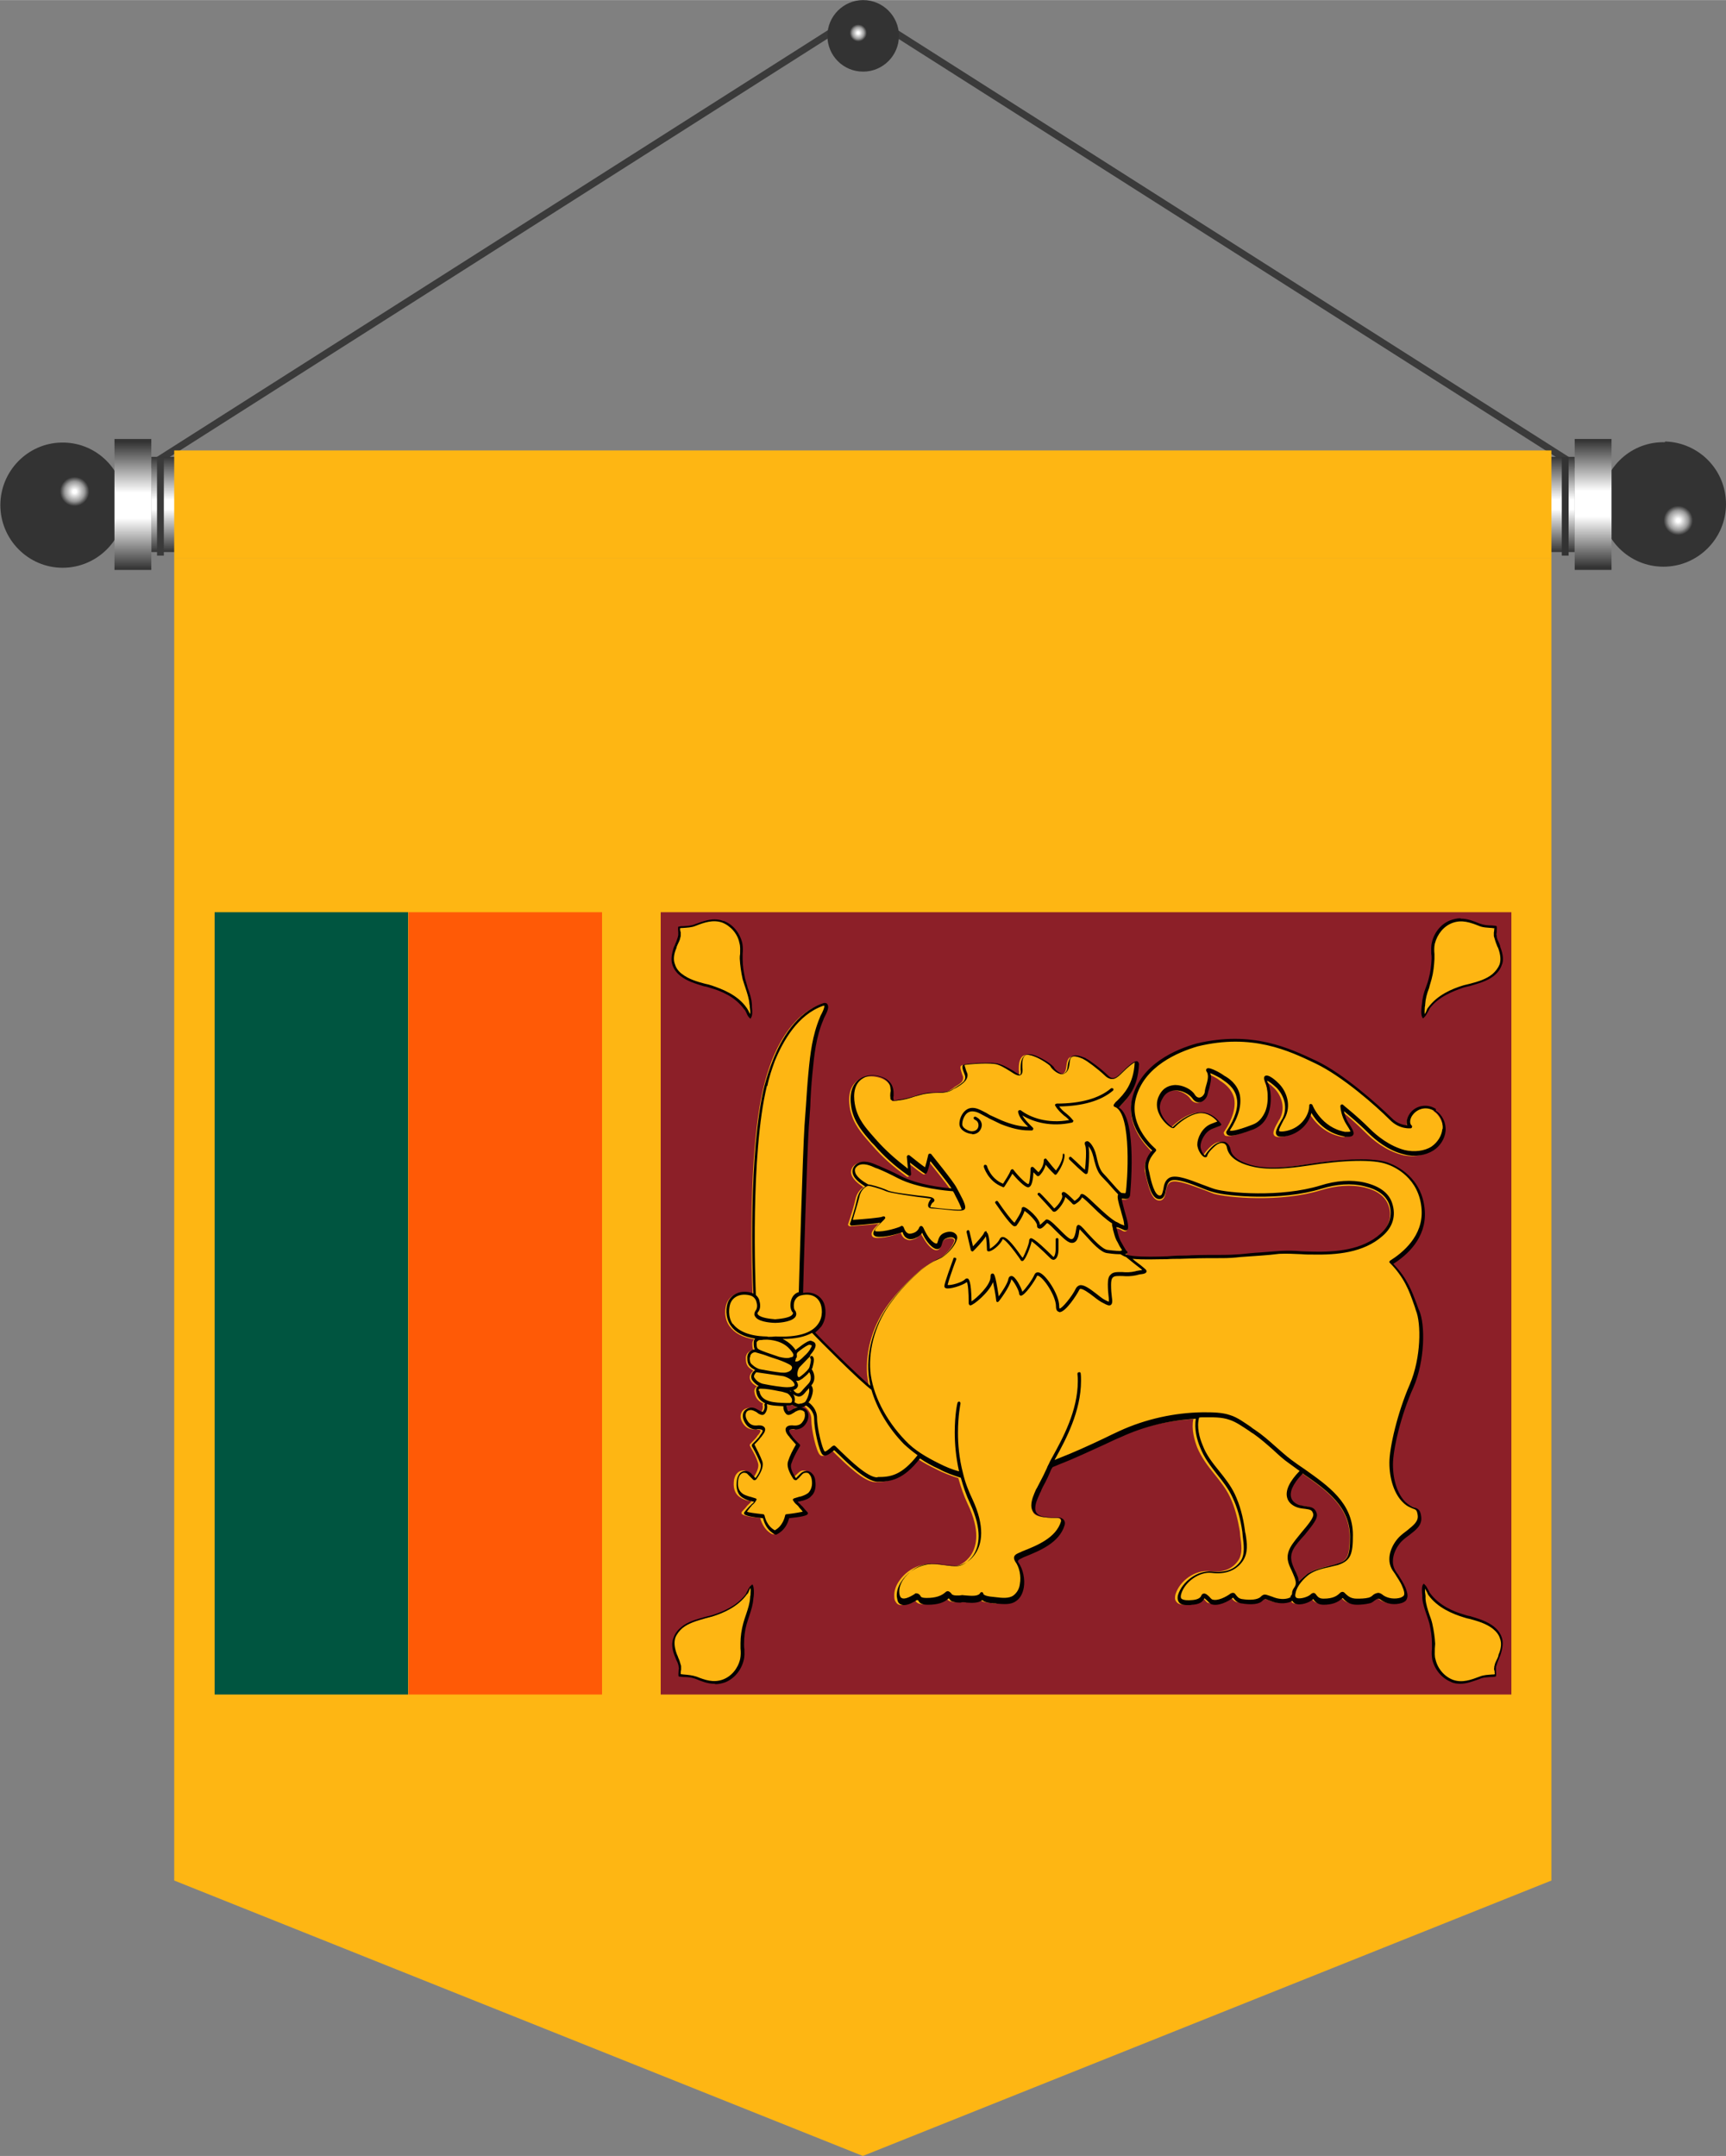
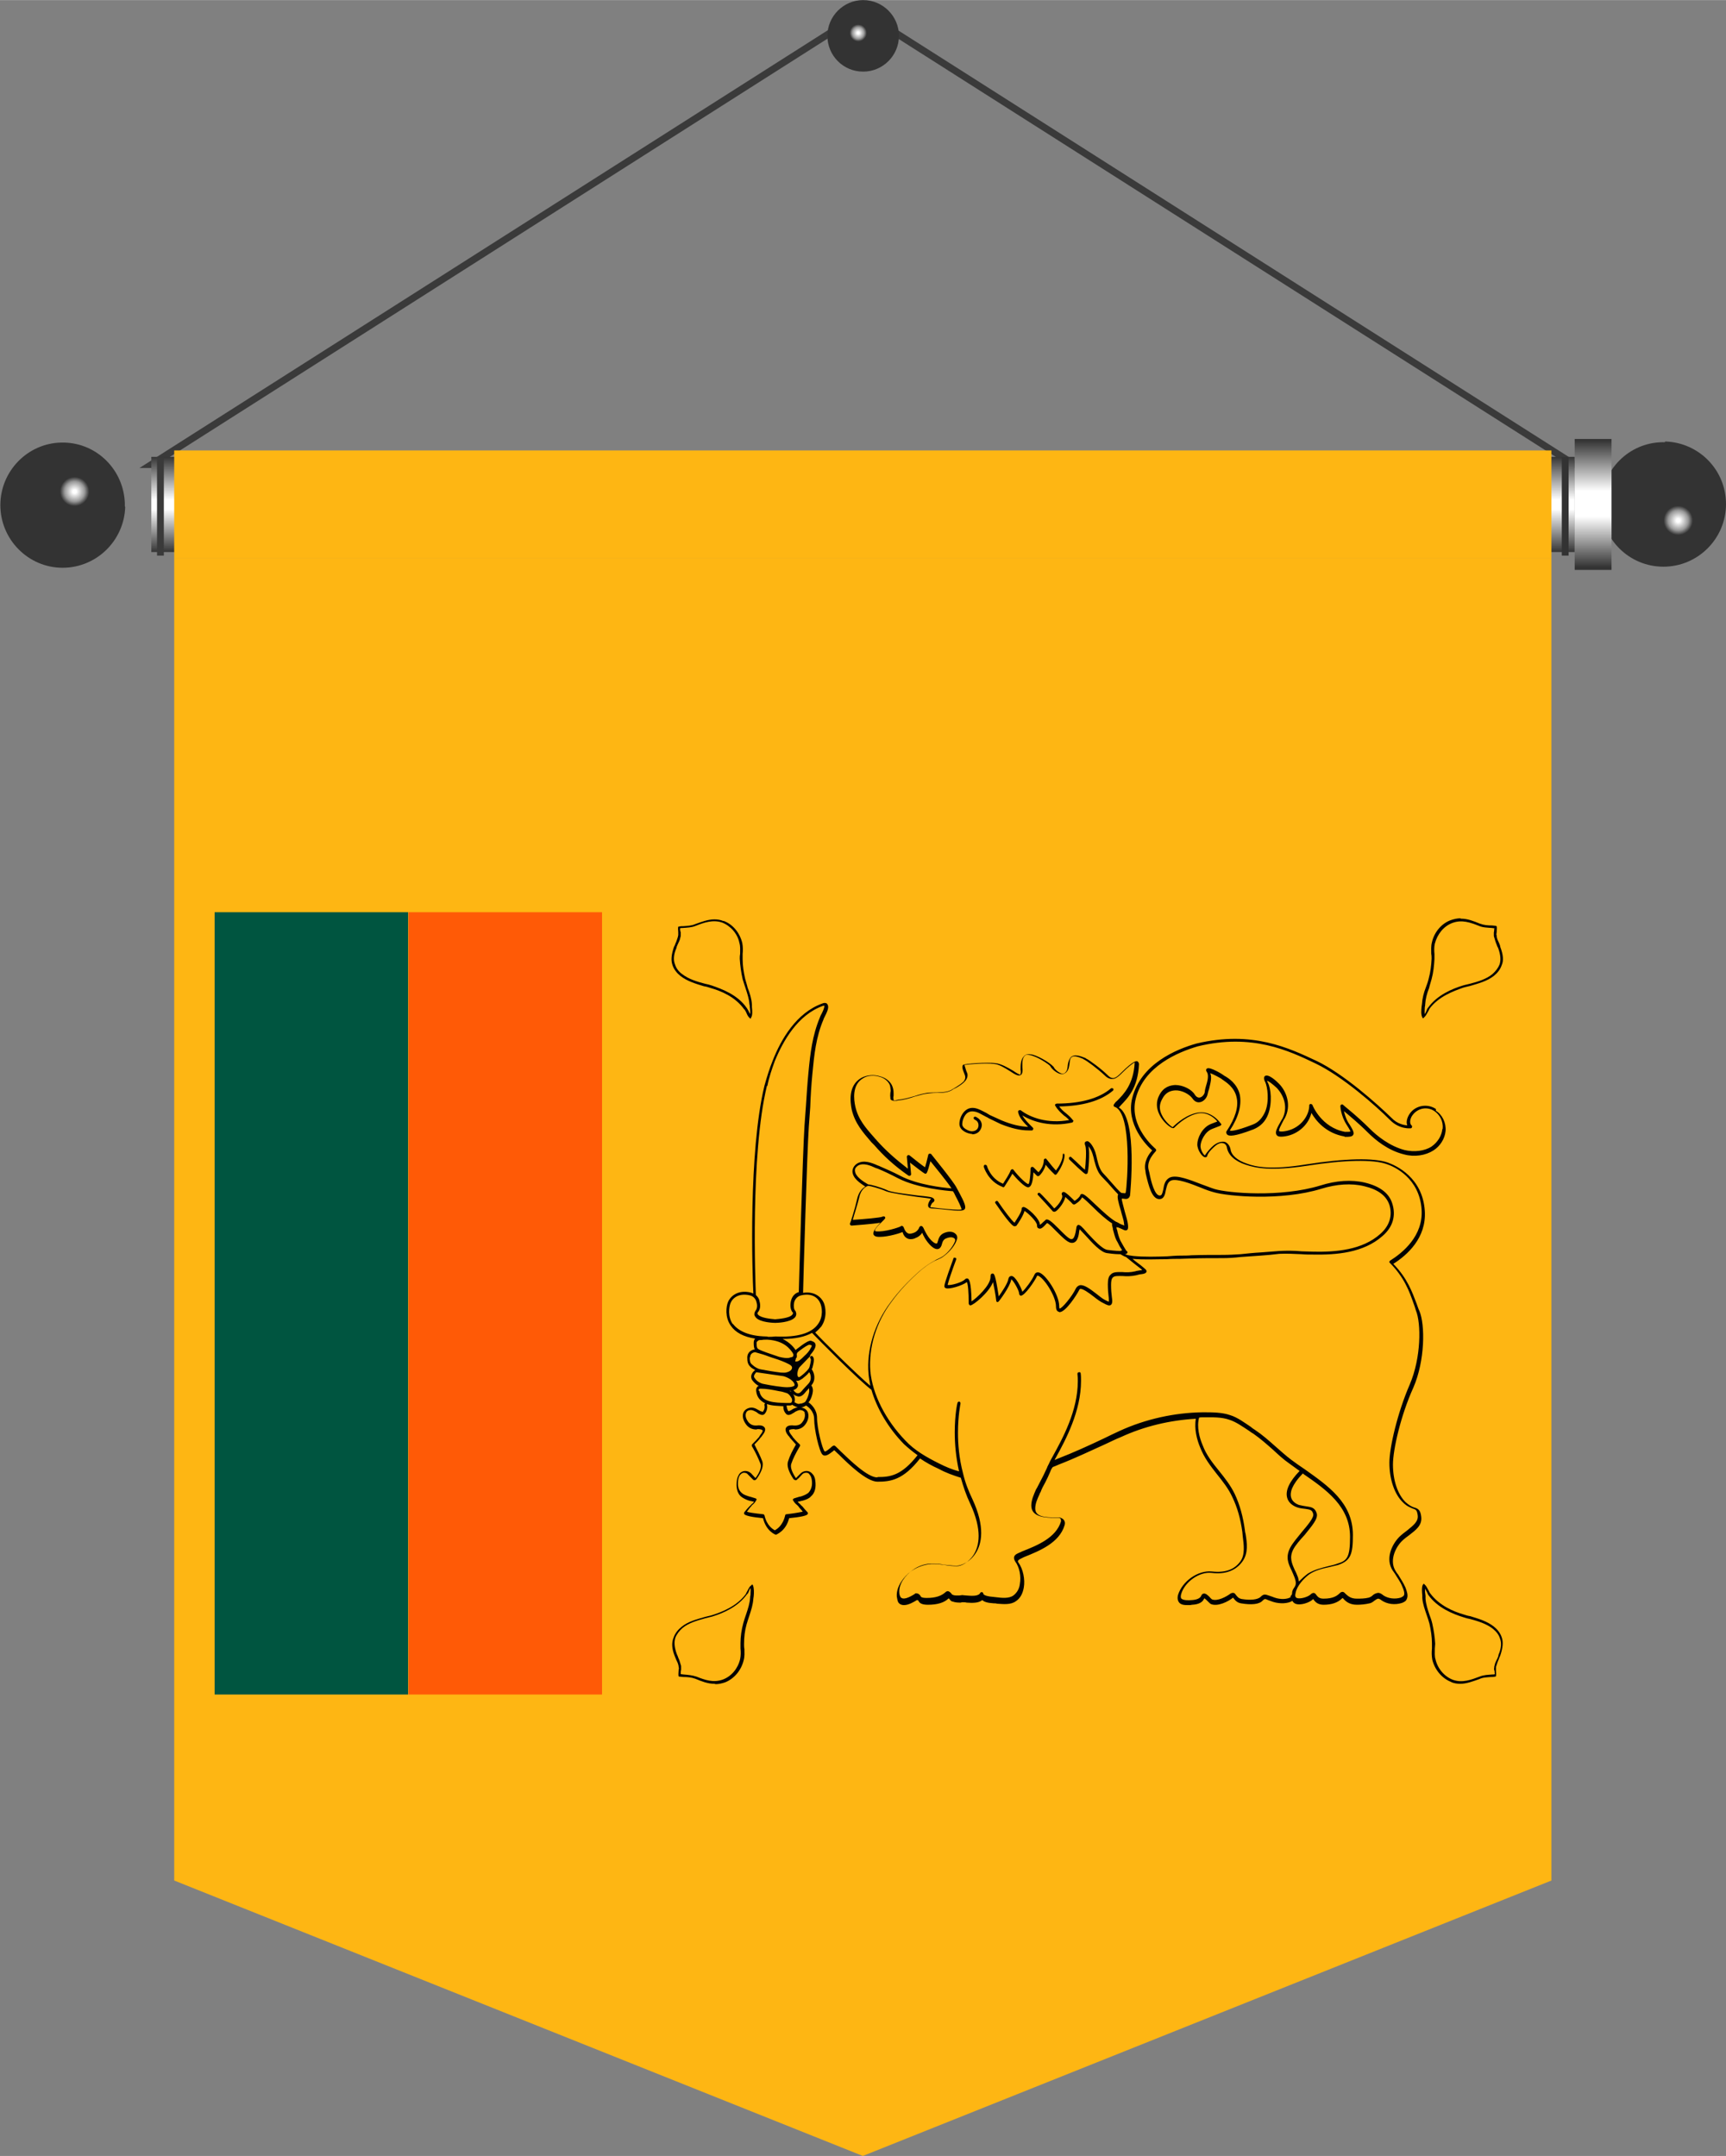
<svg xmlns="http://www.w3.org/2000/svg" xmlns:xlink="http://www.w3.org/1999/xlink" xml:space="preserve" width="10.641mm" height="13.293mm" version="1.1" style="shape-rendering:geometricPrecision; text-rendering:geometricPrecision; image-rendering:optimizeQuality; fill-rule:evenodd; clip-rule:evenodd" viewBox="0 0 48.25 60.27">
  <rect x="0" y="0" width="48.25" height="60.27" fill="#808080" stroke="none" />
  <defs>
    <style type="text/css">
   
    .fil12 {fill:#000101;fill-rule:nonzero}
    .fil9 {fill:#005540;fill-rule:nonzero}
    .fil8 {fill:#333333;fill-rule:nonzero}
    .fil0 {fill:#3A3A3A;fill-rule:nonzero}
    .fil11 {fill:#8C1F28;fill-rule:nonzero}
    .fil7 {fill:#FEB613;fill-rule:nonzero}
    .fil10 {fill:#FF5A06;fill-rule:nonzero}
    .fil6 {fill:url(#id0)}
    .fil4 {fill:url(#id1)}
    .fil2 {fill:url(#id2)}
    .fil5 {fill:url(#id3)}
    .fil3 {fill:url(#id4)}
    .fil1 {fill:url(#id5)}
   
  </style>
    <linearGradient id="id0" gradientUnits="userSpaceOnUse" x1="44.53" y1="15.86" x2="44.53" y2="12.3">
      <stop offset="0" style="stop-opacity:1; stop-color:#333333" />
      <stop offset="0.4" style="stop-opacity:1; stop-color:white" />
      <stop offset="0.6" style="stop-opacity:1; stop-color:white" />
      <stop offset="1" style="stop-opacity:1; stop-color:#333333" />
    </linearGradient>
    <linearGradient id="id1" gradientUnits="userSpaceOnUse" xlink:href="#id0" x1="3.71" y1="12.35" x2="3.71" y2="15.91">
  </linearGradient>
    <linearGradient id="id2" gradientUnits="userSpaceOnUse" x1="24.12" y1="12.76" x2="24.12" y2="15.44">
      <stop offset="0" style="stop-opacity:1; stop-color:#333333" />
      <stop offset="0.451" style="stop-opacity:1; stop-color:white" />
      <stop offset="0.549" style="stop-opacity:1; stop-color:white" />
      <stop offset="1" style="stop-opacity:1; stop-color:#333333" />
    </linearGradient>
    <radialGradient id="id3" gradientUnits="userSpaceOnUse" gradientTransform="matrix(6.11938E-17 -0.999 -0.999 -6.11615E-17 61 61)" cx="46.5" cy="14.1" r="0.41" fx="46.5" fy="14.1">
      <stop offset="0" style="stop-opacity:1; stop-color:white" />
      <stop offset="0.078" style="stop-opacity:1; stop-color:white" />
      <stop offset="0.122" style="stop-opacity:1; stop-color:white" />
      <stop offset="0.682" style="stop-opacity:1; stop-color:#999999" />
      <stop offset="1" style="stop-opacity:1; stop-color:#333333" />
    </radialGradient>
    <radialGradient id="id4" gradientUnits="userSpaceOnUse" gradientTransform="matrix(6.11659E-17 0.999 0.999 -6.11653E-17 -12 12)" xlink:href="#id3" cx="1.74" cy="14.1" r="0.41" fx="1.74" fy="14.1">
  </radialGradient>
    <radialGradient id="id5" gradientUnits="userSpaceOnUse" gradientTransform="matrix(6.10972E-17 -0.998 -0.998 -6.1096E-17 25 25)" xlink:href="#id3" cx="24.13" cy="1.01" r="0.24" fx="24.13" fy="1.01">
  </radialGradient>
  </defs>
  <g id="Layer_x0020_1">
    <g id="_2319610529104">
      <path class="fil0" d="M4.56 12.89l39.12 0 -19.56 -12.44 -19.56 12.44zm39.78 0.19l-40.44 0 20.22 -12.86 0.05 0.03 20.17 12.83z" />
      <path class="fil1" d="M23.13 1c0,0.55 0.44,1 1,1 0.55,0 1,-0.45 1,-1 0,-0.55 -0.45,-1 -1,-1 -0.55,0 -1,0.45 -1,1z" />
      <polygon class="fil2" points="44.02,12.77 4.23,12.77 4.23,15.43 44.02,15.43 " />
      <path class="fil3" d="M3.49 14.15l0 -0.04 0 -0.04c-0.03,-0.93 -0.77,-1.68 -1.7,-1.7l-0.04 0 -0.04 0c-0.94,0.02 -1.7,0.8 -1.7,1.75 0,0.96 0.78,1.75 1.74,1.75 0.95,0 1.72,-0.76 1.75,-1.7z" />
-       <polygon class="fil4" points="4.23,15.93 4.23,12.27 3.2,12.27 3.2,15.93 " />
      <path class="fil5" d="M46.54 12.36l-0.04 0 -0.04 0c-0.93,0.02 -1.67,0.77 -1.7,1.7l0 0.04 0 0.04c0.02,0.94 0.79,1.7 1.74,1.7 0.97,0 1.75,-0.79 1.75,-1.75 0,-0.95 -0.75,-1.72 -1.7,-1.75z" />
      <polygon class="fil6" points="45.05,12.27 44.02,12.27 44.02,15.93 45.05,15.93 " />
      <polygon class="fil7" points="43.37,52.57 24.12,60.27 4.87,52.57 4.87,15.61 43.37,15.61 " />
      <polygon class="fil7" points="43.37,12.59 4.87,12.59 4.87,15.61 43.37,15.61 " />
      <polygon class="fil0" points="4.58,15.53 4.39,15.53 4.39,12.78 4.58,12.78 " />
      <polygon class="fil8" points="43.85,15.53 43.66,15.53 43.66,12.78 43.85,12.78 " />
      <polygon class="fil9" points="6,47.37 11.41,47.37 11.41,25.5 6,25.5 " />
      <polygon class="fil10" points="16.83,25.5 11.42,25.5 11.42,47.37 16.83,47.37 " />
-       <polygon class="fil11" points="18.47,47.37 42.25,47.37 42.25,25.5 18.47,25.5 " />
      <path class="fil7" d="M18.99 26.19c0.01,-0.02 0.01,-0.04 0.01,-0.06 0,-0.02 -0.01,-0.21 0,-0.21 0.15,-0.01 0.31,-0.01 0.45,-0.07 0.25,-0.1 0.5,-0.19 0.76,-0.08 0.26,0.1 0.45,0.33 0.51,0.59 0.03,0.15 0.01,0.29 0.01,0.44 0,0.19 0.03,0.38 0.07,0.55 0.06,0.23 0.18,0.47 0.19,0.71 0,0.1 0.03,0.27 -0.01,0.35 -0.05,-0.05 -0.09,-0.17 -0.14,-0.23 -0.23,-0.32 -0.59,-0.49 -0.95,-0.61 -0.28,-0.09 -0.61,-0.15 -0.84,-0.34 -0.1,-0.08 -0.17,-0.17 -0.21,-0.28 -0.05,-0.16 -0.01,-0.34 0.04,-0.49 0.03,-0.09 0.09,-0.19 0.11,-0.29z" />
      <path class="fil12" d="M19.03 26.05c0,0.05 0,0.07 0,0.08 0,0.03 0,0.05 -0.01,0.07 -0.01,0.08 -0.05,0.14 -0.08,0.21 -0.01,0.03 -0.03,0.06 -0.03,0.09 -0.08,0.18 -0.09,0.34 -0.04,0.46 0.03,0.1 0.1,0.2 0.2,0.27 0.18,0.14 0.41,0.21 0.64,0.27 0.06,0.01 0.13,0.03 0.19,0.05 0.29,0.1 0.72,0.26 0.97,0.62 0.02,0.03 0.04,0.06 0.06,0.1 0.01,0.03 0.03,0.05 0.04,0.08 0.01,-0.06 0,-0.14 -0.01,-0.2 0,-0.03 0,-0.05 -0.01,-0.08 -0.01,-0.15 -0.06,-0.3 -0.11,-0.45 -0.03,-0.08 -0.05,-0.16 -0.08,-0.25 -0.04,-0.18 -0.07,-0.38 -0.08,-0.57 0,-0.05 0,-0.09 0.01,-0.14 0,-0.1 0.01,-0.2 -0.02,-0.3 -0.05,-0.26 -0.25,-0.48 -0.48,-0.57 -0.26,-0.09 -0.51,0 -0.74,0.09 -0.12,0.05 -0.24,0.05 -0.36,0.06 -0.02,0 -0.05,0 -0.08,0.01 0,0.03 0.01,0.07 0.01,0.09zm1.19 -0.31c0.26,0.09 0.46,0.33 0.53,0.62 0.02,0.11 0.02,0.21 0.01,0.31 0,0.05 0,0.09 0,0.14 0,0.19 0.03,0.37 0.07,0.55 0.02,0.08 0.05,0.16 0.07,0.25 0.06,0.15 0.11,0.31 0.12,0.47 0,0.02 0,0.04 0,0.07 0.01,0.1 0.02,0.23 -0.02,0.29l-0.02 0.04 -0.03 -0.03c-0.04,-0.03 -0.07,-0.1 -0.09,-0.15 -0.02,-0.03 -0.03,-0.07 -0.06,-0.09 -0.25,-0.35 -0.65,-0.51 -0.93,-0.59 -0.06,-0.02 -0.12,-0.04 -0.19,-0.05 -0.23,-0.07 -0.47,-0.14 -0.66,-0.29 -0.1,-0.08 -0.18,-0.18 -0.22,-0.3 -0.05,-0.14 -0.03,-0.3 0.04,-0.51 0.02,-0.03 0.03,-0.06 0.04,-0.09 0.03,-0.06 0.05,-0.13 0.07,-0.19 0,-0.02 0.01,-0.04 0.01,-0.05 0,-0.01 0,-0.04 0,-0.08 -0.01,-0.16 -0.01,-0.16 0.03,-0.16 0.03,-0.01 0.07,-0.01 0.11,-0.01 0.12,-0.01 0.23,-0.01 0.34,-0.06 0.17,-0.06 0.35,-0.13 0.53,-0.13 0.08,0 0.17,0.01 0.26,0.05z" />
      <path class="fil7" d="M41.81 26.19c-0.01,-0.02 -0.01,-0.04 -0.01,-0.06 0,-0.02 0.01,-0.21 0,-0.21 -0.15,-0.01 -0.31,-0.01 -0.45,-0.07 -0.25,-0.1 -0.5,-0.19 -0.76,-0.08 -0.26,0.1 -0.45,0.33 -0.51,0.59 -0.03,0.15 -0.01,0.29 -0.01,0.44 0,0.19 -0.03,0.38 -0.07,0.55 -0.06,0.23 -0.18,0.47 -0.19,0.71 0,0.1 -0.03,0.27 0.01,0.35 0.05,-0.05 0.1,-0.17 0.14,-0.23 0.23,-0.32 0.59,-0.49 0.95,-0.61 0.28,-0.09 0.61,-0.15 0.84,-0.34 0.09,-0.08 0.17,-0.17 0.21,-0.28 0.05,-0.16 0.01,-0.34 -0.04,-0.49 -0.03,-0.09 -0.09,-0.19 -0.11,-0.29z" />
      <path class="fil12" d="M41.78 25.95c-0.03,0 -0.05,-0.01 -0.08,-0.01 -0.12,-0.01 -0.25,-0.01 -0.36,-0.06 -0.23,-0.09 -0.47,-0.18 -0.74,-0.08 -0.24,0.09 -0.42,0.31 -0.49,0.58 -0.02,0.09 -0.02,0.19 -0.01,0.29 0,0.05 0,0.09 0,0.14 -0.01,0.18 -0.03,0.38 -0.08,0.56 -0.02,0.08 -0.05,0.16 -0.07,0.25 -0.06,0.15 -0.1,0.3 -0.11,0.46 0,0.02 0,0.04 -0.01,0.07 0,0.06 -0.01,0.14 0,0.2 0.01,-0.02 0.03,-0.05 0.04,-0.08 0.01,-0.03 0.03,-0.08 0.05,-0.1 0.26,-0.36 0.68,-0.53 0.97,-0.62 0.06,-0.02 0.13,-0.03 0.2,-0.05 0.23,-0.06 0.46,-0.13 0.63,-0.27 0.09,-0.08 0.16,-0.17 0.2,-0.27 0.04,-0.12 0.03,-0.27 -0.04,-0.46 -0.02,-0.03 -0.03,-0.06 -0.04,-0.09 -0.03,-0.07 -0.05,-0.14 -0.07,-0.21 -0.01,-0.02 -0.01,-0.04 -0.01,-0.06 0,-0.01 0,-0.03 0,-0.08 0.01,-0.03 0.01,-0.07 0.01,-0.09zm-0.94 -0.27c0.19,0 0.36,0.07 0.53,0.14 0.11,0.04 0.22,0.05 0.34,0.05 0.03,0 0.07,0.01 0.1,0.01 0.04,0.01 0.04,0.01 0.03,0.17 0,0.03 -0.01,0.06 -0.01,0.07 0.01,0.02 0.01,0.03 0.01,0.06 0.01,0.07 0.04,0.13 0.07,0.19 0.01,0.03 0.03,0.07 0.03,0.1 0.08,0.21 0.1,0.38 0.04,0.51 -0.04,0.12 -0.12,0.22 -0.22,0.3 -0.19,0.15 -0.43,0.21 -0.66,0.28 -0.07,0.02 -0.14,0.03 -0.2,0.05 -0.28,0.1 -0.69,0.25 -0.94,0.59 -0.01,0.03 -0.03,0.06 -0.05,0.1 -0.03,0.05 -0.06,0.11 -0.1,0.14l-0.03 0.03 -0.02 -0.03c-0.04,-0.08 -0.03,-0.2 -0.02,-0.3 0,-0.02 0.01,-0.05 0.01,-0.07 0.01,-0.16 0.05,-0.32 0.11,-0.47 0.03,-0.08 0.06,-0.16 0.08,-0.25 0.05,-0.18 0.07,-0.36 0.08,-0.55 0,-0.04 0,-0.09 -0.01,-0.14 0,-0.1 -0.01,-0.21 0.02,-0.32 0.06,-0.28 0.27,-0.53 0.53,-0.62 0.09,-0.03 0.18,-0.05 0.26,-0.05z" />
      <path class="fil7" d="M41.81 46.57c-0.01,0.02 -0.01,0.04 -0.01,0.06 0,0.02 0.01,0.21 0,0.21 -0.15,0.01 -0.31,0.01 -0.45,0.07 -0.25,0.1 -0.5,0.19 -0.76,0.08 -0.26,-0.1 -0.45,-0.33 -0.51,-0.59 -0.03,-0.15 -0.01,-0.29 -0.01,-0.44 0,-0.19 -0.03,-0.38 -0.07,-0.55 -0.06,-0.23 -0.18,-0.47 -0.19,-0.71 0,-0.09 -0.03,-0.27 0.01,-0.35 0.05,0.05 0.1,0.17 0.14,0.23 0.23,0.32 0.59,0.49 0.95,0.61 0.28,0.09 0.61,0.15 0.84,0.34 0.09,0.08 0.17,0.17 0.21,0.28 0.05,0.16 0.01,0.34 -0.04,0.49 -0.03,0.09 -0.09,0.19 -0.11,0.29z" />
      <path class="fil12" d="M41.77 46.7c0,-0.05 -0.01,-0.07 0,-0.07 0,-0.02 0,-0.05 0.01,-0.07 0.01,-0.07 0.05,-0.14 0.08,-0.2 0.01,-0.03 0.03,-0.06 0.03,-0.1 0.08,-0.18 0.09,-0.34 0.04,-0.46 -0.03,-0.1 -0.1,-0.19 -0.2,-0.27 -0.18,-0.14 -0.41,-0.21 -0.63,-0.27 -0.06,-0.01 -0.13,-0.03 -0.19,-0.05 -0.29,-0.09 -0.72,-0.26 -0.98,-0.62 -0.02,-0.03 -0.03,-0.07 -0.05,-0.1 -0.01,-0.02 -0.03,-0.05 -0.04,-0.08 -0.01,0.06 0,0.14 0.01,0.2 0,0.03 0,0.06 0,0.08 0.01,0.15 0.06,0.3 0.11,0.45 0.03,0.08 0.06,0.16 0.08,0.25 0.04,0.18 0.07,0.37 0.08,0.56 0,0.05 -0.01,0.09 -0.01,0.14 0,0.1 -0.01,0.21 0.02,0.3 0.06,0.26 0.25,0.48 0.49,0.57 0.26,0.09 0.5,0 0.74,-0.09 0.12,-0.05 0.24,-0.05 0.36,-0.06 0.02,0 0.05,0 0.07,-0.01 -0.01,-0.03 -0.01,-0.07 -0.01,-0.1zm-1.2 0.32c-0.26,-0.1 -0.46,-0.34 -0.53,-0.62 -0.02,-0.11 -0.02,-0.21 -0.01,-0.32 0,-0.05 0,-0.09 0,-0.14 0,-0.18 -0.03,-0.37 -0.07,-0.55 -0.02,-0.08 -0.05,-0.16 -0.08,-0.25 -0.05,-0.15 -0.11,-0.31 -0.12,-0.47 0,-0.02 0,-0.04 0,-0.07 -0.01,-0.1 -0.02,-0.22 0.01,-0.29l0.03 -0.04 0.03 0.03c0.04,0.03 0.07,0.1 0.1,0.15 0.02,0.03 0.03,0.07 0.05,0.09 0.25,0.34 0.65,0.51 0.93,0.59 0.06,0.02 0.12,0.04 0.19,0.05 0.23,0.07 0.47,0.14 0.66,0.29 0.1,0.08 0.18,0.18 0.22,0.3 0.05,0.14 0.03,0.3 -0.04,0.51 -0.01,0.03 -0.03,0.06 -0.04,0.1 -0.03,0.06 -0.05,0.13 -0.07,0.19 -0.01,0.02 -0.01,0.04 -0.01,0.06 0,0.01 0,0.04 0,0.07 0.01,0.16 0.01,0.17 -0.03,0.17 -0.03,0.01 -0.08,0.01 -0.11,0.01 -0.12,0.01 -0.23,0.01 -0.33,0.06 -0.17,0.06 -0.35,0.13 -0.53,0.13 -0.08,0 -0.17,-0.01 -0.26,-0.05z" />
      <path class="fil7" d="M18.99 46.57c0.01,0.02 0.01,0.04 0.01,0.06 0,0.02 -0.01,0.21 0,0.21 0.15,0.01 0.31,0.01 0.45,0.07 0.25,0.1 0.5,0.19 0.76,0.08 0.26,-0.1 0.45,-0.33 0.51,-0.59 0.03,-0.15 0.01,-0.29 0.01,-0.44 0,-0.19 0.03,-0.38 0.07,-0.55 0.06,-0.23 0.18,-0.47 0.19,-0.71 0,-0.09 0.03,-0.27 -0.01,-0.35 -0.05,0.05 -0.09,0.17 -0.14,0.23 -0.23,0.32 -0.59,0.49 -0.95,0.61 -0.28,0.09 -0.61,0.15 -0.84,0.34 -0.1,0.08 -0.17,0.17 -0.21,0.28 -0.05,0.16 -0.01,0.34 0.04,0.49 0.03,0.09 0.09,0.19 0.11,0.29z" />
      <path class="fil12" d="M19.03 46.8c0.03,0 0.05,0.01 0.08,0.01 0.12,0.01 0.24,0.02 0.36,0.06 0.23,0.09 0.47,0.18 0.74,0.08 0.24,-0.09 0.42,-0.31 0.48,-0.57 0.02,-0.1 0.02,-0.2 0.01,-0.3 0,-0.05 0,-0.1 0,-0.15 0,-0.18 0.03,-0.38 0.08,-0.56 0.02,-0.08 0.05,-0.16 0.08,-0.25 0.05,-0.15 0.1,-0.3 0.11,-0.46 0,-0.02 0,-0.04 0.01,-0.07 0,-0.06 0.01,-0.14 0,-0.2 -0.01,0.02 -0.03,0.05 -0.04,0.08 -0.01,0.03 -0.03,0.08 -0.06,0.1 -0.26,0.36 -0.68,0.53 -0.97,0.62 -0.07,0.02 -0.13,0.03 -0.2,0.05 -0.22,0.06 -0.46,0.13 -0.63,0.27 -0.09,0.08 -0.16,0.17 -0.2,0.27 -0.04,0.12 -0.03,0.27 0.04,0.46 0.01,0.03 0.03,0.06 0.04,0.1 0.03,0.06 0.05,0.13 0.07,0.2 0.01,0.02 0.01,0.04 0.01,0.06 0,0.01 0,0.03 0,0.08 -0.01,0.03 -0.01,0.07 -0.01,0.09zm0.94 0.27c-0.19,0 -0.36,-0.07 -0.53,-0.14 -0.11,-0.04 -0.22,-0.05 -0.34,-0.05 -0.03,0 -0.07,-0.01 -0.1,-0.01 -0.04,0 -0.04,-0.01 -0.03,-0.17 0,-0.03 0.01,-0.06 0.01,-0.07 -0.01,-0.02 -0.01,-0.03 -0.01,-0.05 -0.01,-0.07 -0.04,-0.13 -0.07,-0.19 -0.01,-0.03 -0.03,-0.07 -0.04,-0.1 -0.08,-0.2 -0.09,-0.37 -0.03,-0.51 0.04,-0.12 0.12,-0.22 0.22,-0.3 0.18,-0.15 0.42,-0.21 0.66,-0.28 0.07,-0.02 0.14,-0.03 0.2,-0.05 0.28,-0.09 0.69,-0.25 0.94,-0.59 0.01,-0.03 0.03,-0.06 0.05,-0.1 0.03,-0.05 0.05,-0.11 0.1,-0.14l0.03 -0.03 0.02 0.03c0.03,0.08 0.03,0.2 0.02,0.3 0,0.02 -0.01,0.05 -0.01,0.07 -0.01,0.16 -0.06,0.32 -0.11,0.47 -0.03,0.08 -0.05,0.16 -0.08,0.25 -0.05,0.18 -0.07,0.36 -0.07,0.55 0,0.04 0,0.09 0.01,0.14 0,0.1 0.01,0.2 -0.02,0.31 -0.07,0.29 -0.27,0.52 -0.52,0.62 -0.09,0.03 -0.18,0.05 -0.26,0.05z" />
      <path class="fil7" d="M36.31 44.22c-0.01,-0.03 -0.02,-0.08 -0.04,-0.13 -0.02,-0.07 -0.05,-0.13 -0.08,-0.19 -0.1,-0.21 -0.16,-0.35 -0.05,-0.58 0.06,-0.12 0.19,-0.27 0.31,-0.41 0.21,-0.24 0.38,-0.44 0.35,-0.59 -0.05,-0.17 -0.16,-0.18 -0.29,-0.21 -0.06,-0.01 -0.14,-0.01 -0.21,-0.04 -0.06,-0.01 -0.19,-0.08 -0.23,-0.22 -0.03,-0.12 0.01,-0.33 0.34,-0.66 0,0.01 0.01,0.01 0.01,0.01 0.64,0.45 1.31,0.91 1.31,1.76 0,0.57 -0.08,0.67 -0.36,0.76 -0.08,0.03 -0.16,0.05 -0.24,0.06 -0.21,0.05 -0.41,0.1 -0.58,0.22 -0.08,0.05 -0.17,0.14 -0.25,0.22zm-14.15 -4.94c0.01,0.01 0.01,0.01 0.03,0.01 0,0.01 0.01,0.01 0.01,0.01 0.03,0.02 0.06,0.03 0.11,0.03 -0.05,0.01 -0.1,0.03 -0.14,0.06 -0.01,0.01 -0.03,0.01 -0.03,0.02 -0.01,0 -0.01,0.01 -0.02,0.01 -0.04,0.02 -0.06,0.03 -0.07,0.03 -0.03,-0.03 -0.06,-0.08 -0.06,-0.16 0.03,0 0.05,0 0.07,0l0.01 0 0.01 0c0.03,0 0.07,-0.01 0.09,-0.03zm17.98 -8.26c-0.24,-0.16 -0.57,-0.1 -0.73,0.13 -0.07,0.09 -0.11,0.23 -0.07,0.34 -0.09,-0.01 -0.28,-0.05 -0.45,-0.21 -0.39,-0.39 -1.33,-1.23 -2.09,-1.59 -0.76,-0.37 -1.8,-0.86 -3.35,-0.48 -0.57,0.16 -1.56,0.57 -1.8,1.52 -0.18,0.74 0.4,1.32 0.55,1.47 -0.08,0.08 -0.25,0.3 -0.19,0.57l0.02 0.08c0.08,0.33 0.16,0.71 0.38,0.71 0.13,0 0.16,-0.13 0.18,-0.25 0.02,-0.12 0.05,-0.23 0.15,-0.27 0.16,-0.06 0.52,0.08 0.83,0.19 0.13,0.05 0.26,0.1 0.36,0.14 0.38,0.11 1.87,0.25 3,-0.1 0.42,-0.13 0.84,-0.16 1.2,-0.08 0.38,0.09 0.6,0.26 0.69,0.52 0.1,0.29 0.01,0.59 -0.25,0.81 -0.51,0.46 -1.27,0.51 -1.86,0.51 -0.12,0 -0.23,-0.01 -0.34,-0.01 -0.2,-0.01 -0.42,-0.03 -0.62,-0.01 -0.18,0.01 -0.35,0.03 -0.52,0.05 -0.18,0.01 -0.38,0.03 -0.57,0.04 -0.15,0.01 -0.32,0.02 -0.49,0.02 -0.29,0 -0.59,0.01 -0.87,0.01 -0.1,0 -0.2,0.01 -0.31,0.01 -0.12,0 -0.25,0.01 -0.37,0.01 -0.32,0.01 -0.64,0.03 -0.95,0 -0.07,-0.01 -0.16,-0.02 -0.23,-0.05l0.04 -0.02c0.02,-0.01 0.03,-0.03 0.02,-0.05 0,-0.01 -0.01,-0.03 -0.03,-0.03 -0.03,-0.03 -0.14,-0.25 -0.16,-0.29 -0.04,-0.09 -0.07,-0.19 -0.09,-0.29 0,-0.01 -0.01,-0.01 -0.01,-0.03 -0.01,-0.01 -0.01,-0.04 -0.01,-0.06 0.01,0.01 0.02,0.01 0.03,0.01 0,0 0,0 0,0 0.05,0.01 0.09,0.03 0.12,0.05 0.05,0.03 0.09,0.05 0.14,0.02 0.03,-0.03 0.03,-0.07 0.02,-0.16 -0.01,-0.09 -0.05,-0.23 -0.09,-0.36 -0.04,-0.13 -0.09,-0.32 -0.08,-0.36 0.01,0 0.03,0 0.05,0 0.05,0.01 0.15,0.02 0.17,-0.09 0.01,-0.02 0.23,-2.13 -0.3,-2.46 0.01,-0.02 0.03,-0.04 0.05,-0.06 0.19,-0.19 0.48,-0.48 0.51,-1.14 0,-0.05 -0.03,-0.07 -0.05,-0.08 -0.02,-0.01 -0.1,-0.04 -0.46,0.32 -0.14,0.14 -0.22,0.21 -0.38,0.06 -0.18,-0.18 -0.52,-0.42 -0.61,-0.46l-0.01 -0.01c-0.1,-0.04 -0.31,-0.14 -0.43,-0.03 -0.05,0.06 -0.06,0.14 -0.07,0.22 -0.01,0.08 -0.02,0.15 -0.07,0.2 -0.03,0.02 -0.06,0.03 -0.1,0.02 -0.09,-0.02 -0.2,-0.12 -0.21,-0.16 -0.03,-0.08 -0.38,-0.31 -0.62,-0.36 -0.11,-0.03 -0.18,-0.01 -0.23,0.03 -0.1,0.1 -0.1,0.26 -0.1,0.38 0.01,0.05 0.01,0.12 -0.01,0.14 -0.03,0 -0.14,-0.06 -0.21,-0.11 -0.14,-0.09 -0.31,-0.2 -0.48,-0.21 -0.24,-0.03 -0.87,0.01 -0.91,0.06 -0.04,0.03 -0.02,0.1 0.03,0.25 0.01,0.02 0.02,0.05 0.02,0.05 0.01,0.06 0,0.11 -0.04,0.16 -0.05,0.05 -0.13,0.1 -0.2,0.14 -0.03,0.03 -0.07,0.05 -0.1,0.07 -0.13,0.09 -0.29,0.09 -0.45,0.09 -0.09,0 -0.18,0 -0.26,0.02 -0.12,0.02 -0.24,0.06 -0.35,0.09 -0.14,0.04 -0.3,0.09 -0.45,0.1 -0.01,0 -0.03,0 -0.04,0.01 -0.02,0 -0.08,0.01 -0.09,0.01 0,0 0,0 0,0 0,-0.01 0,-0.02 -0.01,-0.03 0,-0.03 0,-0.06 0.01,-0.09 0,-0.03 0,-0.05 0,-0.07 0,-0.07 -0.01,-0.15 -0.05,-0.23 -0.06,-0.12 -0.17,-0.2 -0.32,-0.24 -0.18,-0.05 -0.38,-0.04 -0.53,0.04 -0.38,0.21 -0.31,0.68 -0.27,0.88 0.09,0.38 0.31,0.64 0.55,0.91 0.03,0.03 0.05,0.06 0.07,0.08 0.27,0.31 0.56,0.57 0.96,0.86 0.01,0.01 0.03,0.01 0.05,0 0.01,-0.01 0.02,-0.02 0.02,-0.04l-0.02 -0.33c0.39,0.31 0.41,0.31 0.43,0.31 0.03,0 0.05,0 0.14,-0.35 0.13,0.16 0.45,0.56 0.59,0.76 -0.25,-0.03 -0.96,-0.11 -1.44,-0.35 -0.23,-0.12 -0.4,-0.2 -0.57,-0.27 -0.02,-0.01 -0.04,-0.01 -0.05,-0.02 -0.18,-0.08 -0.39,-0.17 -0.57,-0.06 -0.09,0.05 -0.14,0.14 -0.14,0.23 0.01,0.18 0.21,0.32 0.35,0.42 -0.09,0.05 -0.19,0.16 -0.23,0.35 -0.06,0.27 -0.2,0.68 -0.2,0.68 -0.01,0.01 0,0.03 0.01,0.04 0.01,0.01 0.03,0.02 0.04,0.02 0.11,-0.01 0.56,-0.04 0.8,-0.07 -0.13,0.13 -0.22,0.24 -0.19,0.32 0.01,0.03 0.03,0.06 0.09,0.07 0.2,0.03 0.59,-0.08 0.72,-0.14 0.02,0.05 0.06,0.16 0.17,0.19 0.06,0.03 0.14,0.02 0.23,-0.02 0.07,-0.03 0.14,-0.09 0.17,-0.14 0,0.01 0.01,0.02 0.01,0.03 0.02,0.03 0.05,0.08 0.08,0.13 0.08,0.14 0.25,0.34 0.38,0.29 0.05,-0.02 0.07,-0.08 0.09,-0.13 0.02,-0.07 0.04,-0.14 0.14,-0.18 0.11,-0.03 0.18,-0.02 0.21,0.01 0.02,0.02 0.02,0.05 0.01,0.07 -0.05,0.14 -0.17,0.3 -0.33,0.42 -0.05,0.03 -0.12,0.07 -0.18,0.1 -0.05,0.02 -0.1,0.05 -0.15,0.08 -0.11,0.07 -0.22,0.14 -0.32,0.23 -0.33,0.29 -0.61,0.59 -0.83,0.88 -0.45,0.59 -0.67,1.32 -0.62,2.01 0.01,0.1 0.03,0.21 0.05,0.33 -0.4,-0.34 -1.35,-1.29 -1.55,-1.49 0.07,-0.05 0.13,-0.11 0.17,-0.17 0.17,-0.25 0.12,-0.54 0.08,-0.66 -0.07,-0.16 -0.26,-0.34 -0.58,-0.29 0.01,-0.47 0.11,-3.88 0.16,-4.64 0.01,-0.18 0.03,-0.36 0.03,-0.55 0.02,-0.31 0.04,-0.62 0.07,-0.94 0.05,-0.52 0.1,-1.03 0.31,-1.51 0.01,-0.01 0.01,-0.03 0.03,-0.05 0.07,-0.14 0.13,-0.28 0.1,-0.35 -0.01,-0.02 -0.03,-0.04 -0.05,-0.05 -0.04,-0.02 -0.08,0 -0.1,0.01 -0.74,0.26 -1.16,1.01 -1.39,1.59 -0.08,0.22 -0.16,0.46 -0.22,0.71 -0.45,1.84 -0.34,5.23 -0.31,5.81 -0.03,-0.01 -0.05,-0.02 -0.08,-0.03 -0.36,-0.08 -0.56,0.09 -0.64,0.27 -0.05,0.12 -0.1,0.42 0.08,0.66 0.13,0.18 0.36,0.31 0.68,0.36 -0.03,0.03 -0.05,0.07 -0.05,0.12 0,0.08 0.01,0.14 0.03,0.18 -0.08,0.01 -0.21,0.07 -0.21,0.22 0,0.11 0.01,0.2 0.1,0.28 0.03,0.02 0.07,0.05 0.11,0.08 -0.06,0.05 -0.14,0.15 -0.08,0.27 0.04,0.08 0.11,0.13 0.19,0.17 -0.02,0.01 -0.03,0.01 -0.05,0.03 -0.01,0.02 -0.04,0.06 -0.03,0.12 0.02,0.17 0.12,0.27 0.25,0.33 -0.02,0.01 -0.03,0.03 -0.02,0.05 0.02,0.08 -0.02,0.16 -0.05,0.19 -0.01,0 -0.04,-0.01 -0.08,-0.03 -0.01,0 -0.01,-0.01 -0.02,-0.01 -0.01,-0.01 -0.02,-0.01 -0.03,-0.02 -0.05,-0.03 -0.1,-0.05 -0.16,-0.06 -0.08,-0.01 -0.2,0.02 -0.25,0.12 -0.05,0.1 -0.03,0.22 0.06,0.34 0.07,0.09 0.16,0.14 0.29,0.14 0.01,0 0.02,0 0.03,0 0.03,0 0.12,0 0.14,0.02 0,0 0.01,0.01 0.01,0.01 0,0.05 -0.05,0.11 -0.09,0.15l-0.01 0.02c-0.05,0.07 -0.12,0.13 -0.18,0.2 -0.02,0.01 -0.02,0.03 -0.02,0.05l0.03 0.06c0.08,0.14 0.16,0.28 0.2,0.43 0.03,0.09 -0.01,0.23 -0.13,0.41 -0.01,-0.01 -0.01,-0.01 -0.01,-0.02l-0.12 -0.11c-0.05,-0.05 -0.11,-0.08 -0.17,-0.07 -0.06,0 -0.12,0.03 -0.16,0.08 -0.04,0.04 -0.06,0.1 -0.08,0.17 -0.03,0.21 0.01,0.36 0.12,0.46 0.06,0.05 0.13,0.09 0.23,0.12 0.01,0 0.02,0.01 0.05,0.01 0.02,0 0.05,0.01 0.09,0.02 -0.02,0.02 -0.05,0.05 -0.07,0.07 -0.02,0.02 -0.04,0.04 -0.06,0.06 -0.04,0.06 -0.09,0.1 -0.14,0.16 -0.01,0.01 -0.01,0.03 -0.01,0.05 0.02,0.05 0.21,0.1 0.52,0.12 0.1,0.37 0.34,0.46 0.36,0.46 0.01,0 0.01,0 0.01,0 0.01,0 0.01,0 0.01,0 0.01,0 0.26,-0.09 0.35,-0.46 0.31,-0.03 0.51,-0.08 0.53,-0.12 0.01,-0.01 0,-0.03 -0.01,-0.05 -0.05,-0.05 -0.1,-0.1 -0.14,-0.16 -0.02,-0.02 -0.04,-0.04 -0.06,-0.06 -0.02,-0.02 -0.05,-0.05 -0.07,-0.07 0.03,-0.01 0.07,-0.02 0.09,-0.02 0.03,-0.01 0.04,-0.01 0.05,-0.01 0.1,-0.03 0.17,-0.07 0.23,-0.12 0.11,-0.1 0.15,-0.25 0.12,-0.46 -0.01,-0.07 -0.03,-0.13 -0.08,-0.17 -0.04,-0.05 -0.1,-0.08 -0.16,-0.08 -0.07,-0.01 -0.12,0.02 -0.17,0.07l-0.12 0.11c-0.01,0.01 -0.01,0.01 -0.01,0.02 -0.12,-0.18 -0.16,-0.32 -0.13,-0.41 0.05,-0.15 0.12,-0.29 0.2,-0.43l0.03 -0.06c0.01,-0.01 0.01,-0.03 -0.01,-0.05 -0.07,-0.08 -0.13,-0.14 -0.18,-0.2l-0.01 -0.02c-0.04,-0.04 -0.1,-0.1 -0.1,-0.15 0,-0.01 0.01,-0.01 0.01,-0.01 0.03,-0.02 0.11,-0.02 0.14,-0.02 0.01,0 0.02,0 0.03,0 0.12,0 0.21,-0.05 0.29,-0.14 0.09,-0.12 0.11,-0.24 0.06,-0.34 -0.03,-0.08 -0.11,-0.12 -0.18,-0.12 0.01,-0.01 0.03,-0.01 0.04,-0.01 0.04,-0.02 0.07,-0.03 0.09,-0.05 0.06,0.03 0.22,0.16 0.22,0.38 0,0.29 0.14,0.9 0.24,0.99 0.08,0.08 0.2,-0.02 0.28,-0.09 0.01,-0.01 0.03,-0.03 0.05,-0.04 0.03,0.03 0.08,0.08 0.13,0.13 0.27,0.26 0.78,0.76 1.08,0.76 0.37,0 0.71,-0.06 1.19,-0.65 0.16,0.11 0.34,0.2 0.52,0.29 0.19,0.1 0.4,0.18 0.62,0.25 0.07,0.25 0.15,0.49 0.26,0.72 0.36,0.75 0.25,1.18 0.1,1.42 -0.15,0.23 -0.36,0.32 -0.46,0.32 -0.12,0 -0.23,-0.02 -0.34,-0.03 -0.09,-0.01 -0.2,-0.03 -0.3,-0.03 -0.23,-0.01 -0.47,0.07 -0.66,0.21 -0.19,0.14 -0.41,0.41 -0.39,0.7 0,0.06 0.01,0.11 0.04,0.15 0.04,0.07 0.1,0.09 0.16,0.09 0.13,0 0.28,-0.09 0.35,-0.14l0.01 -0.01c0.02,0.01 0.03,0.01 0.03,0.03 0.03,0.05 0.08,0.1 0.27,0.1 0.27,0 0.46,-0.05 0.57,-0.18 0.01,0 0.01,0 0.01,0 0.01,0.01 0.02,0.02 0.03,0.03 0.02,0.02 0.05,0.05 0.08,0.06 0.08,0.03 0.16,0.03 0.24,0.02 0.02,0 0.04,0 0.06,0 0.03,0 0.06,0 0.1,0 0.15,0.01 0.33,0.02 0.44,-0.06 0.05,0.05 0.15,0.08 0.31,0.09 0.03,0.01 0.06,0.01 0.1,0.01 0.17,0.01 0.38,0.03 0.53,-0.07 0.12,-0.08 0.19,-0.21 0.22,-0.38 0.04,-0.23 -0.02,-0.52 -0.15,-0.7 -0.01,-0.01 -0.02,-0.03 -0.02,-0.05 0.01,-0.03 0.08,-0.05 0.13,-0.08l0.04 -0.01c0.44,-0.18 0.99,-0.39 1.14,-0.89 0.01,-0.05 0.01,-0.11 -0.02,-0.15 -0.03,-0.03 -0.07,-0.06 -0.13,-0.06 -0.03,0 -0.07,0 -0.11,0 -0.3,-0.01 -0.57,-0.03 -0.57,-0.25 0,-0.14 0.06,-0.28 0.12,-0.41 0.01,-0.02 0.01,-0.04 0.02,-0.05 0.04,-0.09 0.09,-0.18 0.14,-0.27 0.05,-0.1 0.1,-0.2 0.14,-0.3 0.01,-0.03 0.03,-0.07 0.06,-0.13 0.06,-0.02 0.12,-0.05 0.18,-0.07 0.45,-0.18 0.88,-0.38 1.3,-0.57 0.15,-0.07 0.29,-0.14 0.45,-0.2 0.65,-0.3 1.37,-0.47 2.09,-0.51 -0.06,0.28 0.03,0.59 0.11,0.8 0.12,0.28 0.3,0.52 0.48,0.74 0.16,0.2 0.32,0.4 0.43,0.63 0.14,0.29 0.22,0.62 0.28,0.97 0,0.04 0.01,0.08 0.01,0.12 0.03,0.23 0.08,0.5 -0.06,0.7 -0.17,0.24 -0.43,0.34 -0.8,0.29 -0.39,-0.04 -0.83,0.26 -0.95,0.65 -0.02,0.08 -0.02,0.15 0.02,0.2 0.05,0.08 0.16,0.09 0.25,0.09 0.05,0 0.09,-0.01 0.12,-0.01l0.01 0c0.18,-0.01 0.29,-0.07 0.33,-0.18 0,0 0.01,-0.01 0.01,-0.01 0.02,0.01 0.07,0.05 0.09,0.08 0.03,0.03 0.06,0.07 0.1,0.07 0.19,0.09 0.48,-0.07 0.61,-0.17 0.06,0.08 0.1,0.14 0.23,0.16 0.29,0.05 0.52,0.02 0.61,-0.08 0.05,-0.05 0.05,-0.05 0.15,-0.01 0.03,0.01 0.08,0.03 0.14,0.05 0.19,0.07 0.42,0.05 0.54,-0.03 0,0 0,0 0,0 0.01,0.03 0.04,0.06 0.07,0.08 0.14,0.07 0.4,-0.02 0.5,-0.12 0,-0.01 0.01,-0.01 0.01,-0.01 0.01,0.01 0.01,0.01 0.02,0.02 0.04,0.05 0.11,0.13 0.27,0.13 0.23,0 0.39,-0.05 0.52,-0.18 0,-0.01 0.01,-0.01 0.01,-0.01 0.01,0 0.02,0.02 0.03,0.03 0.05,0.06 0.15,0.16 0.37,0.16 0.1,0 0.23,0 0.36,-0.03 0.05,-0.01 0.1,-0.05 0.14,-0.08 0.03,-0.03 0.06,-0.05 0.09,-0.05 0.02,-0.01 0.05,0.01 0.08,0.03l0.01 0.01c0.16,0.11 0.39,0.15 0.58,0.08 0.07,-0.02 0.12,-0.06 0.15,-0.12 0.04,-0.09 0,-0.2 -0.05,-0.31 -0.05,-0.13 -0.14,-0.25 -0.21,-0.36 -0.02,-0.03 -0.04,-0.07 -0.07,-0.11 -0.16,-0.26 -0.04,-0.61 0.17,-0.82 0.07,-0.07 0.15,-0.12 0.23,-0.18 0.18,-0.14 0.35,-0.27 0.33,-0.51 -0.03,-0.19 -0.09,-0.22 -0.2,-0.26 -0.06,-0.02 -0.14,-0.05 -0.24,-0.14 -0.22,-0.22 -0.35,-0.61 -0.35,-1.05 0,-0.41 0.23,-1.37 0.56,-2.15 0.34,-0.76 0.33,-1.76 0.18,-2.13 -0.03,-0.07 -0.05,-0.14 -0.07,-0.2 -0.12,-0.32 -0.25,-0.71 -0.65,-1.11 0.37,-0.24 0.93,-0.73 0.88,-1.48 -0.06,-0.94 -0.81,-1.27 -1.04,-1.35 -0.39,-0.14 -1.19,-0.12 -2.28,0.05 -0.98,0.15 -1.4,0.07 -1.65,-0.02 -0.27,-0.1 -0.44,-0.24 -0.47,-0.4 -0.02,-0.1 -0.08,-0.18 -0.16,-0.21 -0.07,-0.02 -0.2,-0.03 -0.38,0.15 -0.12,0.12 -0.16,0.19 -0.18,0.23 -0.04,-0.04 -0.12,-0.16 -0.12,-0.26 0,-0.15 0.12,-0.4 0.33,-0.48l0.23 -0.09c0.01,-0.01 0.02,-0.02 0.03,-0.03 0,-0.01 0,-0.03 -0.01,-0.03 -0.01,-0.02 -0.25,-0.36 -0.63,-0.31 -0.31,0.03 -0.6,0.29 -0.72,0.4 -0.05,-0.03 -0.22,-0.16 -0.31,-0.35 -0.07,-0.15 -0.06,-0.3 0.01,-0.44 0.08,-0.15 0.2,-0.23 0.36,-0.24 0.19,-0.01 0.4,0.12 0.47,0.23 0.08,0.12 0.18,0.12 0.22,0.12 0.1,-0.02 0.18,-0.12 0.21,-0.23 0.01,-0.04 0.02,-0.09 0.03,-0.14 0.04,-0.14 0.09,-0.31 0.03,-0.44 0.1,0.03 0.29,0.14 0.32,0.17 0.01,0.01 0.01,0.01 0.04,0.03 0.08,0.05 0.31,0.2 0.38,0.48 0.05,0.26 -0.04,0.58 -0.28,0.94 -0.01,0.01 -0.01,0.01 -0.01,0.02 0,0.03 0.01,0.05 0.03,0.08 0.05,0.03 0.18,0.05 0.73,-0.15 0.18,-0.08 0.33,-0.22 0.4,-0.42 0.13,-0.32 0.08,-0.73 0,-0.89 -0.01,-0.03 -0.02,-0.05 -0.02,-0.06 0.04,0.01 0.14,0.07 0.27,0.2 0.2,0.2 0.33,0.55 0.15,0.87l-0.01 0.01c-0.13,0.23 -0.2,0.36 -0.14,0.44 0.04,0.05 0.13,0.06 0.31,0.02 0.33,-0.08 0.6,-0.34 0.67,-0.64 0.12,0.2 0.4,0.57 0.92,0.66 0.01,0 0.01,0 0.01,0 0.12,0 0.2,0 0.23,-0.06 0.03,-0.06 -0.01,-0.14 -0.1,-0.28 -0.1,-0.14 -0.15,-0.29 -0.16,-0.38 0.13,0.1 0.39,0.32 0.66,0.59 0.22,0.22 0.57,0.51 1.02,0.63 0.29,0.08 0.6,0.03 0.82,-0.11 0.19,-0.12 0.32,-0.33 0.34,-0.54 0.02,-0.22 -0.09,-0.46 -0.27,-0.57z" />
      <path class="fil12" d="M40.32 31.57c-0.02,0.18 -0.13,0.36 -0.3,0.48 -0.2,0.13 -0.49,0.16 -0.75,0.1 -0.42,-0.11 -0.77,-0.39 -0.98,-0.6 -0.38,-0.38 -0.75,-0.66 -0.75,-0.67 -0.01,-0.01 -0.03,-0.01 -0.05,0 -0.01,0.01 -0.02,0.02 -0.02,0.04 0,0.01 0.01,0.27 0.18,0.53 0.09,0.14 0.1,0.17 0.1,0.18 -0.01,0.01 -0.1,0.01 -0.15,0.01 -0.66,-0.12 -0.91,-0.74 -0.91,-0.75 -0.01,-0.02 -0.03,-0.03 -0.06,-0.03 -0.02,0.01 -0.03,0.02 -0.03,0.04 0,0.28 -0.23,0.62 -0.62,0.71 -0.18,0.04 -0.22,0.01 -0.22,0.01 -0.03,-0.03 0.07,-0.2 0.14,-0.34l0.01 -0.01c0.2,-0.36 0.06,-0.76 -0.16,-0.98 -0.07,-0.07 -0.29,-0.28 -0.39,-0.21 -0.05,0.04 -0.01,0.14 0.01,0.17 0.06,0.13 0.12,0.52 0,0.82 -0.08,0.18 -0.19,0.31 -0.36,0.37 -0.49,0.19 -0.62,0.18 -0.63,0.16 0.25,-0.38 0.33,-0.71 0.28,-0.99 -0.07,-0.32 -0.33,-0.48 -0.42,-0.53 -0.01,-0.01 -0.03,-0.01 -0.03,-0.02 -0.02,-0.02 -0.39,-0.25 -0.47,-0.19 -0.02,0.01 -0.04,0.05 0,0.1 0.06,0.1 0.01,0.27 -0.03,0.4 -0.01,0.05 -0.03,0.1 -0.03,0.15 -0.01,0.08 -0.08,0.15 -0.14,0.16 -0.06,0.01 -0.11,-0.03 -0.14,-0.08 -0.08,-0.14 -0.32,-0.27 -0.55,-0.27 -0.14,0.01 -0.32,0.05 -0.44,0.28 -0.2,0.37 0.08,0.73 0.27,0.87 0.08,0.06 0.12,0.07 0.15,0.04l0.01 -0.01c0.1,-0.1 0.38,-0.35 0.68,-0.39 0.25,-0.03 0.44,0.14 0.51,0.23l-0.18 0.07c-0.25,0.1 -0.38,0.4 -0.38,0.57 0,0.16 0.14,0.36 0.22,0.36 0.05,0 0.06,-0.03 0.06,-0.05 0.01,-0.02 0.02,-0.08 0.17,-0.22 0.1,-0.1 0.2,-0.15 0.28,-0.12 0.05,0.01 0.09,0.06 0.1,0.13 0.04,0.2 0.22,0.37 0.53,0.47 0.27,0.09 0.69,0.18 1.69,0.03 1.07,-0.17 1.87,-0.18 2.24,-0.05 0.22,0.07 0.92,0.39 0.98,1.27 0.05,0.74 -0.53,1.21 -0.88,1.43 -0.01,0.01 -0.02,0.02 -0.02,0.03 0,0.01 0,0.03 0.01,0.03 0.41,0.41 0.55,0.81 0.66,1.12 0.03,0.08 0.05,0.14 0.07,0.21 0.15,0.36 0.15,1.32 -0.17,2.07 -0.34,0.78 -0.57,1.76 -0.57,2.19 0,0.46 0.14,0.88 0.38,1.11 0.12,0.12 0.21,0.14 0.27,0.17 0.09,0.03 0.12,0.04 0.14,0.18 0.03,0.18 -0.12,0.29 -0.29,0.43 -0.08,0.06 -0.16,0.12 -0.23,0.19 -0.22,0.23 -0.38,0.62 -0.18,0.93 0.02,0.03 0.05,0.07 0.07,0.1 0.07,0.12 0.15,0.22 0.2,0.35 0.04,0.09 0.07,0.18 0.05,0.24 -0.01,0.03 -0.05,0.05 -0.09,0.07 -0.16,0.05 -0.36,0.03 -0.5,-0.07l-0.01 -0.01c-0.04,-0.03 -0.09,-0.06 -0.14,-0.05 -0.05,0.01 -0.1,0.03 -0.14,0.07 -0.03,0.03 -0.07,0.05 -0.1,0.06 -0.12,0.03 -0.24,0.03 -0.34,0.03 -0.18,0 -0.25,-0.08 -0.31,-0.13 -0.03,-0.03 -0.05,-0.06 -0.09,-0.06 -0.02,0 -0.05,0.01 -0.07,0.03 -0.08,0.08 -0.19,0.16 -0.46,0.16 -0.12,0 -0.16,-0.05 -0.2,-0.1 -0.02,-0.03 -0.04,-0.06 -0.08,-0.06 -0.03,0 -0.06,0.02 -0.08,0.04 -0.07,0.07 -0.29,0.14 -0.39,0.1 -0.02,-0.01 -0.05,-0.03 -0.04,-0.1l0 0c0,-0.01 0.01,-0.03 0.01,-0.05 0.04,-0.19 0.22,-0.39 0.38,-0.51 0.16,-0.11 0.36,-0.16 0.55,-0.2 0.08,-0.02 0.16,-0.04 0.25,-0.06 0.36,-0.12 0.42,-0.3 0.42,-0.84 0,-0.9 -0.69,-1.37 -1.35,-1.84 -0.12,-0.08 -0.25,-0.17 -0.37,-0.26 -0.16,-0.12 -0.3,-0.25 -0.45,-0.38 -0.18,-0.16 -0.36,-0.32 -0.57,-0.46 -0.03,-0.02 -0.08,-0.05 -0.11,-0.08 -0.18,-0.12 -0.38,-0.27 -0.58,-0.33 -0.23,-0.08 -0.5,-0.08 -0.74,-0.08l-0.03 0c-0.79,0.01 -1.6,0.19 -2.32,0.52 -0.15,0.07 -0.3,0.14 -0.44,0.21 -0.42,0.2 -0.86,0.4 -1.3,0.57 -0.03,0.01 -0.06,0.03 -0.08,0.03 0.01,-0.02 0.03,-0.05 0.04,-0.07 0.27,-0.49 0.7,-1.29 0.7,-2.14 0,-0.07 0,-0.14 -0.01,-0.21 0,-0.02 -0.02,-0.04 -0.05,-0.03 -0.02,0 -0.04,0.02 -0.04,0.04l0 0.01c0.01,0.07 0.01,0.13 0.01,0.2 0,0.83 -0.43,1.61 -0.7,2.1 -0.03,0.06 -0.07,0.12 -0.09,0.17l0 0 0 0c-0.03,0.07 -0.06,0.11 -0.07,0.15 -0.05,0.1 -0.09,0.2 -0.14,0.29 -0.05,0.09 -0.09,0.18 -0.14,0.27 -0.01,0.02 -0.02,0.03 -0.03,0.05 -0.06,0.14 -0.13,0.29 -0.13,0.45 0,0.33 0.42,0.34 0.66,0.34 0.03,0 0.08,0 0.1,0 0.03,0 0.05,0.01 0.06,0.03 0.01,0.02 0.01,0.04 0.01,0.07 -0.14,0.46 -0.66,0.67 -1.09,0.84l-0.04 0.02c-0.07,0.03 -0.16,0.06 -0.18,0.13 -0.01,0.04 0,0.08 0.03,0.13 0.12,0.16 0.17,0.42 0.13,0.63 -0.01,0.1 -0.06,0.23 -0.18,0.32 -0.12,0.09 -0.32,0.07 -0.48,0.05 -0.03,0 -0.06,-0.01 -0.09,-0.01 -0.25,-0.02 -0.27,-0.08 -0.27,-0.08 0,-0.02 -0.01,-0.04 -0.03,-0.05 -0.01,0 -0.03,-0.01 -0.05,0.01 -0.01,0.01 -0.01,0.01 -0.02,0.03 -0.07,0.08 -0.26,0.06 -0.39,0.05 -0.04,0 -0.08,-0.01 -0.1,-0.01 -0.03,0 -0.05,0.01 -0.07,0.01 -0.07,0 -0.14,0.01 -0.2,-0.02 -0.01,0 -0.03,-0.02 -0.04,-0.04 -0.03,-0.03 -0.06,-0.06 -0.1,-0.06 -0.01,0 -0.04,0.01 -0.06,0.03 -0.11,0.1 -0.27,0.16 -0.52,0.16 -0.15,0 -0.17,-0.03 -0.18,-0.06 -0.02,-0.03 -0.05,-0.07 -0.13,-0.07 -0.01,0 -0.01,0 -0.02,0.01l-0.01 0.01c-0.16,0.1 -0.33,0.18 -0.4,0.08 -0.01,-0.03 -0.03,-0.06 -0.03,-0.12 -0.02,-0.25 0.18,-0.49 0.36,-0.62 0.17,-0.13 0.39,-0.2 0.59,-0.19 0.1,0 0.2,0.01 0.29,0.03 0.12,0.01 0.24,0.03 0.36,0.03 0.12,0 0.38,-0.1 0.54,-0.36 0.16,-0.25 0.27,-0.72 -0.1,-1.51 -0.11,-0.23 -0.2,-0.46 -0.26,-0.72 -0.11,-0.42 -0.14,-0.81 -0.14,-1.13 0,-0.48 0.07,-0.81 0.07,-0.81 0,0 0,-0.01 0,-0.01 0,-0.02 -0.01,-0.04 -0.03,-0.05 -0.02,0 -0.05,0.01 -0.05,0.03 -0.01,0.01 -0.08,0.34 -0.08,0.83 0,0.32 0.03,0.69 0.12,1.09 -0.2,-0.05 -0.38,-0.13 -0.56,-0.22 -0.36,-0.18 -0.69,-0.37 -0.94,-0.64 -0.56,-0.58 -0.92,-1.3 -0.98,-1.94 -0.05,-0.66 0.16,-1.37 0.6,-1.95 0.21,-0.29 0.48,-0.58 0.81,-0.87 0.1,-0.08 0.2,-0.16 0.31,-0.22 0.05,-0.03 0.09,-0.05 0.14,-0.07 0.07,-0.03 0.14,-0.06 0.2,-0.11 0.17,-0.13 0.31,-0.3 0.36,-0.46 0.02,-0.05 0.01,-0.12 -0.04,-0.16 -0.06,-0.06 -0.17,-0.08 -0.3,-0.03 -0.14,0.05 -0.17,0.16 -0.19,0.23 -0.01,0.03 -0.02,0.07 -0.03,0.07 -0.05,0.02 -0.18,-0.08 -0.28,-0.25 -0.03,-0.05 -0.05,-0.09 -0.07,-0.13 -0.03,-0.07 -0.05,-0.11 -0.1,-0.11 -0.03,0.01 -0.05,0.05 -0.05,0.06 -0.01,0.03 -0.06,0.1 -0.14,0.13 -0.03,0.01 -0.1,0.04 -0.16,0.02 -0.07,-0.03 -0.1,-0.1 -0.12,-0.15 -0.01,-0.03 -0.02,-0.05 -0.05,-0.06 -0.01,-0.01 -0.03,0 -0.04,0.01 -0.04,0.03 -0.47,0.17 -0.7,0.14 -0.01,-0.01 -0.02,-0.01 -0.02,-0.01 -0.01,-0.03 0.02,-0.09 0.21,-0.27 0.07,-0.07 0.09,-0.09 0.07,-0.12 -0.01,-0.01 -0.03,-0.03 -0.07,-0.01 -0.05,0.03 -0.52,0.07 -0.83,0.09 0.03,-0.12 0.13,-0.42 0.18,-0.63 0.05,-0.24 0.2,-0.31 0.25,-0.32 0,0 0,0 0,0 0.01,0 0.01,0 0.01,0 0.04,0 0.31,0.07 0.49,0.15 0.12,0.05 0.55,0.11 0.89,0.16 0.17,0.02 0.33,0.04 0.37,0.05 -0.01,0.01 -0.01,0.01 -0.01,0.01 -0.01,0.01 -0.1,0.13 -0.07,0.21 0.01,0.02 0.03,0.05 0.1,0.05 0.03,0 0.14,0.01 0.25,0.02 0.45,0.05 0.61,0.06 0.66,0.01 0.06,-0.06 0,-0.2 -0.15,-0.48 -0.03,-0.05 -0.05,-0.1 -0.07,-0.13 -0.09,-0.18 -0.69,-0.91 -0.71,-0.94 -0.01,-0.01 -0.03,-0.01 -0.05,-0.01 -0.01,0.01 -0.03,0.01 -0.03,0.03 -0.03,0.14 -0.07,0.28 -0.09,0.35 -0.08,-0.05 -0.27,-0.2 -0.43,-0.33 -0.01,-0.01 -0.03,-0.01 -0.05,-0.01 -0.01,0.01 -0.03,0.03 -0.03,0.04l0.03 0.34c-0.35,-0.27 -0.62,-0.51 -0.87,-0.79 -0.02,-0.03 -0.05,-0.05 -0.07,-0.08 -0.24,-0.27 -0.45,-0.51 -0.53,-0.87 -0.04,-0.18 -0.1,-0.61 0.22,-0.79 0.12,-0.08 0.31,-0.09 0.46,-0.04 0.12,0.03 0.22,0.11 0.27,0.2 0.03,0.05 0.03,0.11 0.04,0.19 0,0.02 -0.01,0.04 -0.01,0.06 0,0.04 -0.01,0.08 0,0.12 0,0.01 0,0.01 0,0.02 0,0.04 0.01,0.06 0.05,0.07 0.03,0.02 0.08,0.01 0.14,0.01 0.01,-0.01 0.03,-0.01 0.03,-0.01 0.16,-0.01 0.32,-0.06 0.47,-0.11 0.12,-0.03 0.23,-0.07 0.34,-0.08 0.08,-0.01 0.16,-0.02 0.25,-0.02 0.17,0 0.35,0 0.49,-0.11 0.03,-0.01 0.06,-0.03 0.1,-0.05 0.08,-0.05 0.16,-0.1 0.22,-0.17 0.06,-0.07 0.08,-0.14 0.06,-0.22 -0.01,-0.01 -0.01,-0.03 -0.03,-0.07 -0.01,-0.04 -0.04,-0.12 -0.05,-0.16 0.11,-0.02 0.57,-0.06 0.83,-0.03 0.14,0.01 0.31,0.12 0.44,0.2 0.15,0.1 0.25,0.16 0.32,0.1 0.04,-0.05 0.04,-0.12 0.03,-0.21 0,-0.12 -0.01,-0.24 0.07,-0.32 0.03,-0.03 0.08,-0.03 0.12,-0.02 0.22,0.03 0.56,0.27 0.59,0.31 0.03,0.07 0.16,0.19 0.28,0.22 0.07,0.01 0.12,0 0.17,-0.05 0.07,-0.07 0.08,-0.17 0.09,-0.25 0.01,-0.08 0.01,-0.13 0.05,-0.16 0.07,-0.08 0.25,0.01 0.33,0.04l0.01 0.01c0.08,0.03 0.4,0.27 0.59,0.45 0.09,0.09 0.18,0.12 0.28,0.09 0.08,-0.03 0.15,-0.1 0.21,-0.16 0.17,-0.17 0.3,-0.27 0.35,-0.29 -0.03,0.61 -0.31,0.89 -0.49,1.07 -0.04,0.03 -0.07,0.07 -0.09,0.1 -0.01,0.02 -0.01,0.03 -0.01,0.04 0.01,0.01 0.01,0.03 0.03,0.03 0.5,0.17 0.35,2.19 0.31,2.39 -0.01,0.03 -0.01,0.03 -0.08,0.02 -0.01,0 -0.02,0 -0.03,0l0 0c-0.05,-0.01 -0.22,-0.22 -0.33,-0.34 -0.07,-0.08 -0.13,-0.15 -0.18,-0.2 -0.09,-0.09 -0.14,-0.23 -0.18,-0.4 -0.01,-0.06 -0.03,-0.13 -0.05,-0.2 -0.06,-0.18 -0.16,-0.3 -0.22,-0.31 -0.02,0 -0.05,0.01 -0.06,0.02 -0.03,0.03 -0.01,0.08 0,0.11 0.04,0.11 0.01,0.52 -0.01,0.67 -0.08,-0.06 -0.23,-0.22 -0.38,-0.35 -0.01,-0.02 -0.04,-0.02 -0.06,0 -0.01,0.01 -0.01,0.04 0,0.06 0.42,0.41 0.45,0.41 0.47,0.41 0.01,0 0.03,-0.01 0.04,-0.02 0.03,-0.06 0.07,-0.56 0.03,-0.76 0.03,0.05 0.08,0.11 0.11,0.21 0.02,0.07 0.04,0.13 0.05,0.19 0.05,0.18 0.09,0.32 0.2,0.44 0.04,0.04 0.11,0.12 0.18,0.19 0.14,0.16 0.23,0.26 0.29,0.32 -0.01,0.01 -0.01,0.01 -0.01,0.02 -0.02,0.06 0.01,0.19 0.08,0.42 0.03,0.13 0.08,0.26 0.09,0.35 0,0.04 0.01,0.06 0.01,0.08 -0.01,-0.01 -0.03,-0.01 -0.05,-0.02 -0.03,-0.01 -0.08,-0.03 -0.12,-0.06 -0.01,0 -0.02,0 -0.02,-0.01 -0.01,-0.01 -0.02,-0.01 -0.03,-0.01 -0.15,-0.08 -0.39,-0.3 -0.59,-0.49 -0.26,-0.25 -0.34,-0.31 -0.39,-0.29 -0.02,0 -0.03,0.02 -0.03,0.03 -0.02,0.06 -0.11,0.13 -0.16,0.16 -0.28,-0.28 -0.3,-0.26 -0.34,-0.24 -0.02,0.02 -0.03,0.05 -0.01,0.08 0.01,0.02 0.01,0.05 -0.01,0.1 -0.05,0.12 -0.16,0.24 -0.21,0.27 -0.07,-0.09 -0.38,-0.42 -0.39,-0.42 -0.01,-0.02 -0.04,-0.02 -0.06,-0.01 -0.02,0.02 -0.02,0.05 0,0.06 0.02,0.02 0.37,0.4 0.41,0.45 0.01,0.01 0.05,0.03 0.1,-0.01 0.07,-0.05 0.23,-0.25 0.25,-0.39 0.05,0.05 0.14,0.12 0.21,0.2 0.01,0.01 0.03,0.01 0.05,0.01 0.02,-0.01 0.16,-0.09 0.21,-0.2 0.06,0.04 0.19,0.16 0.3,0.27 0.18,0.18 0.38,0.36 0.54,0.46 -0.01,0.03 0,0.07 0.02,0.14 0,0.01 0,0.01 0,0.02 0.03,0.1 0.05,0.21 0.1,0.31 0.01,0.01 0.05,0.09 0.09,0.17 0.03,0.05 0.05,0.08 0.07,0.11 -0.01,0 -0.03,0.01 -0.05,0.02 -0.03,0 -0.13,0 -0.36,-0.03 -0.15,-0.02 -0.39,-0.29 -0.56,-0.47 -0.16,-0.19 -0.21,-0.23 -0.26,-0.23 -0.02,0.01 -0.03,0.02 -0.04,0.04 -0.01,0.02 -0.01,0.06 -0.02,0.1 -0.01,0.08 -0.04,0.21 -0.09,0.25 -0.01,0 -0.03,0.01 -0.05,0.01 -0.08,-0.02 -0.23,-0.18 -0.35,-0.3 -0.19,-0.19 -0.31,-0.3 -0.37,-0.23l-0.02 0.02c-0.03,0.02 -0.09,0.09 -0.13,0.11 0,-0.01 0,-0.01 0,-0.01 0,-0.16 -0.36,-0.49 -0.46,-0.49 -0.01,0 -0.03,0.01 -0.04,0.02 -0.01,0.01 -0.01,0.02 -0.01,0.04 0,0.08 -0.14,0.29 -0.2,0.38 -0.08,-0.06 -0.29,-0.34 -0.46,-0.59 -0.01,-0.02 -0.04,-0.03 -0.06,-0.01 -0.02,0.01 -0.03,0.04 -0.01,0.06 0.2,0.29 0.45,0.64 0.53,0.64 0.02,0 0.03,-0.01 0.05,-0.01 0.04,-0.05 0.2,-0.29 0.23,-0.42 0.1,0.06 0.35,0.3 0.35,0.4 0,0.05 0.01,0.08 0.05,0.09 0.06,0.03 0.13,-0.04 0.22,-0.14l0.01 -0.01c0.05,0.01 0.17,0.14 0.26,0.23 0.16,0.16 0.3,0.3 0.4,0.32 0.05,0.01 0.09,0 0.12,-0.02 0.08,-0.05 0.11,-0.2 0.12,-0.31 0.01,-0.02 0.01,-0.03 0.01,-0.05 0.03,0.03 0.1,0.11 0.16,0.17 0.19,0.21 0.43,0.48 0.61,0.5 0.2,0.03 0.31,0.03 0.36,0.03l0.01 0c0.05,0.03 0.1,0.06 0.16,0.08 0.16,0.13 0.27,0.22 0.35,0.28 0.04,0.03 0.08,0.06 0.1,0.08 -0.02,0.01 -0.03,0.01 -0.05,0.01 -0.04,0.01 -0.09,0.01 -0.15,0.03 -0.13,0.03 -0.25,0.03 -0.35,0.02 -0.14,0 -0.26,-0.01 -0.33,0.07 -0.06,0.05 -0.08,0.14 -0.08,0.27 0,0.14 0.01,0.25 0.02,0.33 0.01,0.06 0.01,0.13 0.01,0.16 -0.01,-0.01 -0.04,-0.01 -0.11,-0.05 -0.08,-0.04 -0.17,-0.12 -0.25,-0.18 -0.18,-0.14 -0.35,-0.26 -0.46,-0.23 -0.03,0.01 -0.07,0.03 -0.1,0.08 -0.1,0.22 -0.4,0.58 -0.46,0.57 0,0 -0.01,-0.02 -0.01,-0.07 0,-0.32 -0.38,-0.9 -0.57,-0.94 -0.05,-0.01 -0.1,0.01 -0.12,0.06 -0.07,0.16 -0.26,0.41 -0.34,0.48 -0.04,-0.14 -0.2,-0.44 -0.3,-0.44 -0.02,0 -0.07,0 -0.09,0.08 -0.02,0.13 -0.18,0.36 -0.27,0.49 -0.1,-0.65 -0.13,-0.64 -0.18,-0.64 -0.05,0.01 -0.05,0.06 -0.05,0.1 0,0.23 -0.39,0.59 -0.53,0.68 -0.01,-0.59 -0.08,-0.63 -0.11,-0.64 -0.01,0 -0.04,-0.01 -0.07,0.02 -0.08,0.09 -0.4,0.18 -0.49,0.16 0.02,-0.09 0.13,-0.42 0.24,-0.71 0.01,-0.02 0,-0.05 -0.03,-0.05 -0.02,-0.01 -0.05,0 -0.05,0.03 -0.04,0.11 -0.25,0.68 -0.25,0.76 0,0.03 0.01,0.05 0.04,0.06 0.09,0.04 0.46,-0.07 0.59,-0.17 0.03,0.06 0.05,0.27 0.05,0.6 0,0.01 0.01,0.03 0.02,0.04 0.01,0.01 0.02,0.01 0.03,0.01 0.08,0 0.52,-0.36 0.63,-0.65 0.03,0.14 0.07,0.34 0.09,0.52 0,0.02 0.01,0.03 0.03,0.04 0.01,0 0.03,-0.01 0.04,-0.02 0.01,-0.01 0.31,-0.4 0.35,-0.61 0,0 0,-0.01 0,-0.01 0.07,0.05 0.22,0.32 0.22,0.4 0,0.03 0.02,0.05 0.04,0.06 0.11,0.02 0.41,-0.43 0.46,-0.55 0.01,-0.01 0.01,-0.01 0.02,-0.01 0.15,0.03 0.51,0.56 0.51,0.86 0,0.09 0.03,0.14 0.08,0.15 0.01,0.01 0.01,0.01 0.02,0.01 0.17,0 0.48,-0.48 0.55,-0.62 0.01,-0.02 0.02,-0.03 0.03,-0.03 0.07,-0.01 0.24,0.11 0.38,0.22 0.09,0.07 0.18,0.14 0.27,0.18 0.09,0.05 0.16,0.08 0.2,0.05 0.05,-0.03 0.05,-0.11 0.03,-0.24 -0.01,-0.08 -0.02,-0.19 -0.02,-0.32 0,-0.1 0.01,-0.17 0.05,-0.21 0.05,-0.05 0.15,-0.04 0.27,-0.04 0.11,0.01 0.24,0.01 0.38,-0.02 0.05,-0.01 0.1,-0.03 0.14,-0.03 0.09,-0.01 0.14,-0.03 0.15,-0.07 0.01,-0.05 -0.03,-0.07 -0.16,-0.18 -0.05,-0.04 -0.14,-0.1 -0.23,-0.18 0,0 0,0 0,0 0.32,0.03 0.64,0.01 0.96,0.01 0.12,-0.01 0.25,-0.01 0.37,-0.01 0.09,0 0.2,-0.01 0.3,-0.01 0.29,-0.01 0.58,-0.01 0.88,-0.01 0.16,0 0.34,-0.01 0.5,-0.03 0.19,-0.01 0.38,-0.03 0.57,-0.04 0.17,-0.01 0.35,-0.03 0.52,-0.05 0.2,-0.01 0.41,0 0.62,0.01 0.11,0.01 0.22,0.01 0.34,0.01 0.62,0.01 1.39,-0.04 1.93,-0.52 0.29,-0.25 0.38,-0.57 0.27,-0.91 -0.09,-0.29 -0.35,-0.48 -0.76,-0.58 -0.38,-0.09 -0.81,-0.06 -1.25,0.08 -1.11,0.34 -2.58,0.21 -2.95,0.1 -0.1,-0.03 -0.22,-0.08 -0.36,-0.13 -0.34,-0.13 -0.69,-0.27 -0.88,-0.2 -0.15,0.06 -0.18,0.21 -0.2,0.34 -0.03,0.12 -0.04,0.17 -0.1,0.17 -0.14,0 -0.24,-0.38 -0.29,-0.64l-0.02 -0.08c-0.07,-0.27 0.2,-0.51 0.2,-0.52 0.01,-0.01 0.01,-0.02 0.01,-0.03 0,-0.01 -0.01,-0.02 -0.01,-0.03 -0.01,-0.01 -0.76,-0.62 -0.56,-1.41 0.23,-0.91 1.19,-1.3 1.73,-1.46 1.52,-0.37 2.55,0.12 3.3,0.48 0.75,0.36 1.68,1.18 2.07,1.57 0.27,0.28 0.58,0.24 0.59,0.24 0.01,0 0.03,-0.01 0.03,-0.03 0.01,-0.02 0.01,-0.03 -0.01,-0.05 -0.08,-0.08 -0.02,-0.23 0.03,-0.29 0.14,-0.19 0.4,-0.25 0.61,-0.11 0.15,0.1 0.25,0.29 0.23,0.49zm-4.01 12.64c-0.01,-0.03 -0.01,-0.08 -0.03,-0.13 -0.03,-0.07 -0.05,-0.13 -0.08,-0.18 -0.09,-0.2 -0.16,-0.36 -0.05,-0.58 0.06,-0.12 0.19,-0.27 0.32,-0.41 0.2,-0.25 0.38,-0.45 0.34,-0.6 -0.05,-0.17 -0.16,-0.18 -0.29,-0.2 -0.06,-0.01 -0.13,-0.02 -0.21,-0.04 -0.05,-0.02 -0.19,-0.08 -0.22,-0.22 -0.03,-0.12 0.01,-0.33 0.33,-0.66 0.01,0 0.01,0 0.01,0.01 0.64,0.44 1.31,0.91 1.31,1.76 0,0.57 -0.08,0.67 -0.35,0.75 -0.08,0.03 -0.16,0.05 -0.25,0.07 -0.2,0.05 -0.4,0.1 -0.58,0.21 -0.08,0.06 -0.17,0.14 -0.25,0.22zm-0.22 0.43c-0.09,0.07 -0.29,0.08 -0.46,0.02 -0.06,-0.02 -0.1,-0.04 -0.14,-0.05 -0.12,-0.04 -0.16,-0.06 -0.25,0.03 -0.08,0.08 -0.29,0.1 -0.53,0.06 -0.09,-0.02 -0.12,-0.06 -0.18,-0.14 -0.01,-0.01 -0.02,-0.03 -0.05,-0.03 -0.03,-0.01 -0.05,0.01 -0.07,0.01 -0.13,0.1 -0.38,0.23 -0.53,0.17 -0.01,-0.01 -0.05,-0.04 -0.06,-0.06 -0.05,-0.05 -0.12,-0.12 -0.18,-0.1 -0.01,0 -0.05,0.02 -0.06,0.06 -0.03,0.07 -0.12,0.11 -0.26,0.12l-0.01 0c-0.08,0.01 -0.25,0.01 -0.29,-0.05 -0.02,-0.03 -0.01,-0.08 0,-0.12 0.1,-0.34 0.51,-0.63 0.85,-0.59 0.39,0.05 0.69,-0.07 0.87,-0.33 0.16,-0.23 0.12,-0.51 0.08,-0.76 -0.01,-0.03 -0.02,-0.08 -0.02,-0.11 -0.05,-0.37 -0.14,-0.7 -0.28,-1 -0.12,-0.25 -0.28,-0.45 -0.44,-0.65 -0.18,-0.22 -0.36,-0.45 -0.46,-0.72 -0.09,-0.21 -0.17,-0.51 -0.1,-0.77 0.03,-0.01 0.07,-0.01 0.11,-0.01l0.03 0c0.23,0 0.49,-0.01 0.71,0.07 0.19,0.06 0.38,0.2 0.55,0.31 0.04,0.03 0.08,0.06 0.12,0.08 0.2,0.14 0.38,0.3 0.55,0.45 0.14,0.13 0.29,0.27 0.45,0.38 0.1,0.07 0.19,0.14 0.29,0.21 -0.28,0.29 -0.4,0.54 -0.35,0.74 0.03,0.13 0.14,0.23 0.29,0.28 0.09,0.03 0.16,0.03 0.22,0.04 0.14,0.02 0.19,0.03 0.22,0.14 0.03,0.1 -0.16,0.32 -0.32,0.51 -0.12,0.15 -0.25,0.3 -0.32,0.43 -0.14,0.27 -0.06,0.44 0.04,0.65 0.03,0.06 0.05,0.12 0.08,0.19 0.06,0.16 0.03,0.22 -0.01,0.28 -0.02,0.03 -0.06,0.08 -0.06,0.16 0,0.02 -0.01,0.03 -0.01,0.04 -0.01,0.01 -0.02,0.03 -0.04,0.05zm-11.57 -3.34c-0.27,0 -0.77,-0.49 -1.02,-0.73 -0.14,-0.14 -0.16,-0.16 -0.18,-0.16 -0.03,0 -0.06,0.02 -0.11,0.07 -0.04,0.03 -0.14,0.12 -0.16,0.09 -0.06,-0.06 -0.21,-0.64 -0.21,-0.93 0,-0.24 -0.16,-0.38 -0.24,-0.44 0.01,-0.01 0.03,-0.03 0.04,-0.05 0.05,-0.08 0.1,-0.25 0.08,-0.33 -0.01,-0.05 -0.03,-0.08 -0.04,-0.09 0.14,-0.16 0.08,-0.35 0.02,-0.44 -0.01,-0.01 -0.01,-0.01 -0.01,-0.01 0.01,-0.01 0.01,-0.03 0.02,-0.04 0.03,-0.12 0.07,-0.26 0.01,-0.32 -0.02,-0.02 -0.05,-0.02 -0.06,0 -0.02,0.01 -0.02,0.04 0,0.06 0.01,0.01 0.02,0.05 -0.03,0.23 -0.01,0.06 -0.14,0.18 -0.23,0.25 -0.05,0.04 -0.07,0.04 -0.07,0.04 0,0 -0.01,0 -0.03,-0.03 -0.03,-0.08 0.02,-0.22 0.05,-0.25l0.29 -0.3c0.01,-0.01 0.01,-0.03 0.01,-0.04 0.04,-0.05 0.09,-0.11 0.12,-0.17 0.03,-0.06 0.04,-0.11 0.02,-0.15 -0.02,-0.05 -0.07,-0.06 -0.12,-0.08 -0.1,-0.02 -0.41,0.25 -0.42,0.25 0,0 -0.01,0.01 -0.01,0.01 -0.05,-0.08 -0.16,-0.21 -0.36,-0.31 0.35,0 0.62,-0.06 0.82,-0.17 0.18,0.19 1.31,1.33 1.66,1.59 0.15,0.52 0.47,1.07 0.91,1.52 0.12,0.11 0.24,0.21 0.38,0.31 -0.45,0.57 -0.76,0.61 -1.11,0.61zm-2.13 -2.07c-0.06,0.03 -0.11,0.01 -0.14,-0.01 -0.01,-0.01 -0.03,-0.01 -0.04,-0.02 0.02,-0.06 0.01,-0.13 -0.01,-0.18 -0.03,-0.06 -0.08,-0.12 -0.13,-0.14 0.01,0 0.02,0 0.03,0 0.02,0.04 0.08,0.13 0.19,0.15 0.01,0.01 0.03,0.01 0.04,0.01 0.08,0 0.14,-0.06 0.21,-0.15 0.02,-0.02 0.05,-0.05 0.07,-0.08 0.01,0.01 0.01,0.02 0.01,0.05 0.01,0.04 -0.02,0.17 -0.07,0.26 -0.04,0.08 -0.04,0.08 -0.16,0.12zm0.1 0.26c0.03,0.08 0,0.19 -0.05,0.25 -0.05,0.08 -0.12,0.11 -0.22,0.11 -0.01,0 -0.01,0 -0.02,0 -0.06,-0.01 -0.16,-0.01 -0.21,0.04 -0.02,0.02 -0.03,0.05 -0.03,0.07 0,0.08 0.06,0.16 0.11,0.21l0.01 0.02c0.05,0.06 0.11,0.12 0.17,0.19l-0.01 0.02c-0.08,0.14 -0.16,0.29 -0.21,0.45 -0.04,0.12 0.01,0.28 0.14,0.48 0.01,0.02 0.03,0.04 0.07,0.05 0.03,0 0.05,-0.02 0.06,-0.04 0.01,-0.01 0.01,-0.01 0.02,-0.01l0.11 -0.12c0.03,-0.03 0.07,-0.04 0.11,-0.04 0.03,0 0.07,0.01 0.09,0.05 0.03,0.03 0.05,0.08 0.06,0.13 0.03,0.17 -0.01,0.29 -0.09,0.38 -0.05,0.04 -0.11,0.07 -0.2,0.1 -0.01,0 -0.02,0.01 -0.05,0.01 -0.17,0.05 -0.17,0.05 -0.18,0.07 -0.01,0.01 -0.01,0.03 0,0.03 0.03,0.06 0.07,0.1 0.12,0.14 0.02,0.02 0.04,0.04 0.05,0.06 0.03,0.04 0.07,0.07 0.1,0.12 -0.06,0.01 -0.19,0.04 -0.45,0.07 -0.02,0 -0.04,0.01 -0.04,0.03 -0.07,0.3 -0.24,0.39 -0.29,0.42 -0.05,-0.03 -0.22,-0.12 -0.29,-0.42 -0.01,-0.02 -0.02,-0.03 -0.04,-0.03 -0.27,-0.03 -0.4,-0.05 -0.45,-0.07 0.03,-0.04 0.06,-0.08 0.09,-0.12 0.02,-0.02 0.04,-0.04 0.05,-0.06 0.05,-0.04 0.09,-0.08 0.12,-0.14 0.01,-0.01 0.01,-0.02 0.01,-0.03 -0.01,-0.02 -0.01,-0.02 -0.18,-0.07 -0.02,0 -0.04,-0.01 -0.04,-0.01 -0.09,-0.03 -0.15,-0.05 -0.2,-0.1 -0.09,-0.08 -0.12,-0.2 -0.09,-0.38 0.01,-0.05 0.03,-0.1 0.06,-0.13 0.03,-0.03 0.06,-0.05 0.1,-0.05 0.03,0 0.08,0.01 0.1,0.04l0.12 0.12c0.01,0.01 0.01,0.01 0.01,0.01 0.02,0.02 0.03,0.04 0.07,0.04 0.03,-0.01 0.05,-0.03 0.06,-0.05 0.14,-0.2 0.19,-0.36 0.15,-0.48 -0.06,-0.16 -0.14,-0.31 -0.21,-0.45l-0.01 -0.02c0.07,-0.07 0.12,-0.12 0.17,-0.19l0.02 -0.02c0.04,-0.06 0.11,-0.13 0.11,-0.21 0,-0.03 -0.01,-0.05 -0.03,-0.07 -0.05,-0.05 -0.14,-0.05 -0.21,-0.04 -0.01,0 -0.02,0 -0.02,0 -0.09,0 -0.16,-0.03 -0.22,-0.11 -0.05,-0.07 -0.09,-0.17 -0.05,-0.25 0.02,-0.06 0.1,-0.08 0.16,-0.07 0.04,0.01 0.08,0.03 0.12,0.05 0.01,0.01 0.03,0.02 0.04,0.03 0,0 0.01,0 0.01,0.01 0.05,0.03 0.13,0.07 0.18,0.02 0.04,-0.04 0.1,-0.14 0.07,-0.27 0,0 0,0 0,-0.01 0.14,0.05 0.31,0.05 0.46,0.06 -0.01,0.1 0.04,0.18 0.08,0.22 0.05,0.05 0.14,0.01 0.18,-0.02 0.01,-0.01 0.01,-0.01 0.02,-0.01 0.01,-0.01 0.03,-0.01 0.04,-0.03 0.04,-0.02 0.08,-0.04 0.12,-0.05 0.05,-0.01 0.13,0.01 0.16,0.07zm-0.34 -0.22c0.01,0.01 0.02,0.02 0.03,0.02 0.01,0 0.01,0.01 0.02,0.01 0.02,0.01 0.05,0.03 0.1,0.04 -0.05,0.01 -0.09,0.03 -0.14,0.05 -0.01,0.01 -0.02,0.02 -0.03,0.02 -0.01,0.01 -0.01,0.01 -0.01,0.01 -0.04,0.02 -0.07,0.03 -0.08,0.03 -0.02,-0.03 -0.05,-0.09 -0.05,-0.16 0.02,0 0.04,0 0.07,0l0 0 0.01 0c0.04,0 0.07,-0.01 0.09,-0.03zm-0.94 -0.39c-0.01,-0.03 0,-0.04 0.01,-0.05 0.01,-0.01 0.03,-0.01 0.05,-0.01l0 0c0.15,0 0.32,0.03 0.51,0.07 0.08,0.01 0.14,0.03 0.2,0.05 0.05,0.01 0.1,0.06 0.14,0.13 0.03,0.04 0.03,0.1 0.01,0.12 0,0.01 -0.01,0.03 -0.05,0.03l-0.01 0c-0.03,0 -0.06,0 -0.1,0 -0.29,-0.01 -0.7,-0.01 -0.74,-0.34zm-0.12 -0.36c-0.04,-0.07 0.03,-0.13 0.05,-0.16 0.22,0.03 0.76,0.11 0.76,0.11 0,0 0.2,0.05 0.29,0.18 0.01,0.02 0.03,0.05 0.02,0.08 -0.02,0.03 -0.1,0.05 -0.21,0.05 -0.13,0 -0.45,-0.05 -0.59,-0.08l-0.05 -0.01c-0.09,-0.01 -0.22,-0.08 -0.27,-0.18zm-0.12 -0.58c0,-0.12 0.12,-0.14 0.14,-0.14 0.09,0.03 0.19,0.05 0.3,0.09 0.1,0.04 0.23,0.08 0.35,0.12 0.14,0.05 0.25,0.1 0.32,0.14 0.03,0.02 0.07,0.05 0.06,0.09 0,0.05 -0.06,0.1 -0.14,0.12 -0.05,0.02 -0.1,0.01 -0.16,0.01l-0.01 0c-0.1,-0.01 -0.2,-0.03 -0.28,-0.04 -0.05,-0.01 -0.11,-0.02 -0.17,-0.03 -0.03,-0.01 -0.08,-0.01 -0.11,-0.02 -0.08,-0.01 -0.18,-0.07 -0.24,-0.13 -0.07,-0.05 -0.07,-0.12 -0.07,-0.2zm1.65 0.42c0.03,0.03 0.1,0.2 -0.03,0.33 -0.05,0.05 -0.09,0.1 -0.13,0.14 -0.08,0.1 -0.11,0.12 -0.16,0.12 -0.06,-0.01 -0.09,-0.05 -0.12,-0.09 0.05,-0.02 0.09,-0.04 0.11,-0.08 0.03,-0.04 0.02,-0.1 -0.02,-0.16 -0.01,-0.01 -0.01,-0.01 -0.02,-0.03 0.01,0.01 0.01,0.01 0.03,0.01 0.01,0 0.01,0 0.02,0 0.04,0 0.08,-0.03 0.13,-0.06 0.05,-0.04 0.14,-0.11 0.19,-0.18zm-0.35 -0.44c0.01,-0.02 0.01,-0.04 0,-0.06 0.01,-0.02 0.02,-0.05 0.02,-0.05 0.04,-0.04 0.28,-0.22 0.34,-0.22 0.02,0.01 0.05,0.01 0.06,0.02 0,0.01 0.01,0.02 -0.03,0.08 -0.03,0.07 -0.1,0.15 -0.18,0.22l-0.02 0.02c-0.07,0.07 -0.14,0.14 -0.22,0.13 -0.01,0 -0.01,-0.01 -0.01,-0.01 0,0 0,-0.01 0.01,-0.03l0.01 -0.05c0.01,-0.01 0.02,-0.02 0.03,-0.04zm-0.81 -0.47c0.47,0.03 0.63,0.27 0.7,0.37 0.01,0.02 0.01,0.03 0.02,0.04 0,0 0,0 0,0.01l-0.01 0.05c-0.02,0.02 -0.06,0.02 -0.09,0.03 -0.01,0.01 -0.03,0.01 -0.04,0.01 -0.04,0.01 -0.14,0 -0.26,-0.03 -0.11,-0.04 -0.24,-0.08 -0.35,-0.12 -0.09,-0.03 -0.18,-0.07 -0.2,-0.08 -0.06,-0.03 -0.08,-0.05 -0.08,-0.19 0,-0.02 0.01,-0.04 0.03,-0.05 0.02,-0.03 0.06,-0.03 0.08,-0.03l0.01 0 0.01 0c0.05,-0.01 0.09,-0.01 0.13,-0.01 0.02,0 0.05,0 0.07,0zm-0.98 -0.44c-0.14,-0.21 -0.1,-0.47 -0.06,-0.58 0.06,-0.15 0.24,-0.29 0.54,-0.22 0.13,0.03 0.18,0.14 0.19,0.2 0.03,0.09 0.01,0.19 -0.03,0.23 -0.01,0.02 -0.03,0.05 -0.03,0.08 -0.01,0.04 0.01,0.07 0.04,0.11 0.12,0.14 0.5,0.15 0.54,0.15 0.05,0 0.42,-0.01 0.55,-0.15 0.03,-0.03 0.04,-0.07 0.04,-0.11 -0.01,-0.03 -0.01,-0.06 -0.03,-0.08 -0.04,-0.04 -0.05,-0.14 -0.03,-0.23 0.01,-0.05 0.06,-0.17 0.2,-0.2 0.3,-0.07 0.47,0.07 0.53,0.22 0.05,0.11 0.09,0.37 -0.06,0.58 -0.18,0.26 -0.58,0.38 -1.19,0.35 -0.08,0.01 -0.14,0.01 -0.21,0.01 -0.02,-0.01 -0.04,-0.01 -0.06,-0.01 -0.45,-0.01 -0.76,-0.14 -0.92,-0.35zm0.97 -6.65c0.05,-0.25 0.13,-0.48 0.21,-0.7 0.23,-0.56 0.64,-1.29 1.34,-1.54 0.01,0 0.03,-0.01 0.04,-0.01 0.01,0.01 0.01,0.08 -0.1,0.28 -0.01,0.03 -0.02,0.05 -0.02,0.05 -0.21,0.5 -0.27,1.01 -0.32,1.54 -0.03,0.31 -0.05,0.63 -0.07,0.93 -0.01,0.18 -0.03,0.37 -0.04,0.55 -0.05,0.76 -0.15,4.29 -0.16,4.66 -0.11,0.03 -0.19,0.12 -0.22,0.25 -0.03,0.13 -0.01,0.25 0.05,0.32 0.01,0 0.01,0.01 0.01,0.01 0,0.02 -0.01,0.03 -0.02,0.05 -0.08,0.1 -0.38,0.12 -0.48,0.13 -0.1,-0.01 -0.39,-0.03 -0.48,-0.13 -0.01,-0.01 -0.02,-0.03 -0.01,-0.05 0,0 0,-0.01 0,-0.01 0.07,-0.07 0.09,-0.19 0.05,-0.32 -0.01,-0.07 -0.05,-0.12 -0.1,-0.17 -0.01,-0.29 -0.16,-3.92 0.31,-5.85zm2.82 2.75c-0.14,-0.08 -0.36,-0.22 -0.37,-0.38 -0.01,-0.08 0.05,-0.12 0.09,-0.15 0.15,-0.08 0.34,0 0.49,0.07 0.02,0.01 0.04,0.01 0.06,0.02 0.17,0.07 0.34,0.15 0.57,0.27 0.55,0.28 1.38,0.35 1.53,0.36 0.02,0.03 0.05,0.08 0.07,0.13 0.06,0.11 0.17,0.33 0.17,0.38 -0.08,0.02 -0.41,-0.01 -0.59,-0.03 -0.12,-0.01 -0.22,-0.03 -0.26,-0.03 -0.01,0 -0.01,0 -0.02,0 -0.01,-0.02 0.03,-0.1 0.05,-0.12 0,0 0.01,-0.01 0.01,-0.01 0.02,-0.01 0.06,-0.04 0.05,-0.08 -0.01,-0.04 -0.05,-0.06 -0.08,-0.07 -0.03,-0.01 -0.16,-0.03 -0.38,-0.05 -0.3,-0.04 -0.76,-0.09 -0.86,-0.15 -0.18,-0.08 -0.46,-0.16 -0.53,-0.16 0,0 0,0 -0.01,0zm15.87 -2.11c-0.24,-0.16 -0.57,-0.1 -0.73,0.13 -0.07,0.1 -0.11,0.23 -0.07,0.33 -0.09,-0.01 -0.28,-0.04 -0.44,-0.21 -0.4,-0.39 -1.34,-1.23 -2.09,-1.59 -0.77,-0.36 -1.8,-0.86 -3.36,-0.49 -0.57,0.16 -1.56,0.57 -1.8,1.53 -0.18,0.73 0.4,1.32 0.56,1.46 -0.08,0.08 -0.25,0.31 -0.19,0.57l0.01 0.08c0.08,0.34 0.17,0.71 0.38,0.71 0.13,0 0.16,-0.13 0.18,-0.25 0.03,-0.12 0.05,-0.23 0.15,-0.27 0.16,-0.06 0.53,0.08 0.83,0.2 0.14,0.06 0.26,0.1 0.37,0.13 0.38,0.11 1.87,0.25 3,-0.1 0.42,-0.13 0.84,-0.16 1.2,-0.07 0.38,0.09 0.61,0.26 0.7,0.52 0.09,0.29 0.01,0.58 -0.25,0.81 -0.51,0.46 -1.26,0.51 -1.86,0.5 -0.11,0 -0.22,-0.01 -0.34,-0.01 -0.21,-0.02 -0.42,-0.02 -0.62,-0.01 -0.17,0.01 -0.35,0.03 -0.52,0.04 -0.19,0.01 -0.38,0.03 -0.57,0.05 -0.16,0.01 -0.33,0.02 -0.49,0.02 -0.29,0 -0.59,0 -0.88,0.01 -0.1,0.01 -0.21,0.01 -0.31,0.01 -0.12,0 -0.25,0.01 -0.37,0.02 -0.31,0.01 -0.64,0.02 -0.95,-0.01 -0.08,-0.01 -0.16,-0.02 -0.23,-0.05l0.04 -0.01c0.02,-0.01 0.03,-0.03 0.03,-0.05 -0.01,-0.02 -0.01,-0.02 -0.03,-0.03 -0.03,-0.04 -0.15,-0.25 -0.17,-0.29 -0.04,-0.09 -0.07,-0.19 -0.09,-0.29 0,0 0,-0.02 -0.01,-0.02 0,-0.01 -0.01,-0.04 -0.01,-0.07 0.01,0.01 0.03,0.01 0.03,0.01 0,0 0.01,0 0.01,0 0.05,0.02 0.08,0.03 0.12,0.05 0.06,0.03 0.1,0.05 0.14,0.02 0.03,-0.02 0.03,-0.08 0.02,-0.16 -0.01,-0.09 -0.05,-0.22 -0.09,-0.36 -0.03,-0.13 -0.09,-0.32 -0.08,-0.35 0.01,-0.01 0.03,0 0.06,0 0.05,0.01 0.14,0.02 0.17,-0.09 0,-0.02 0.22,-2.14 -0.31,-2.46 0.01,-0.02 0.03,-0.03 0.05,-0.06 0.19,-0.2 0.48,-0.48 0.51,-1.15 0,-0.05 -0.03,-0.07 -0.04,-0.08 -0.03,-0.01 -0.1,-0.04 -0.46,0.32 -0.14,0.14 -0.23,0.21 -0.37,0.07 -0.18,-0.18 -0.52,-0.43 -0.61,-0.47l-0.01 -0.01c-0.1,-0.04 -0.32,-0.14 -0.42,-0.02 -0.05,0.06 -0.07,0.14 -0.08,0.21 -0.01,0.08 -0.01,0.16 -0.07,0.21 -0.02,0.03 -0.05,0.03 -0.1,0.03 -0.1,-0.03 -0.2,-0.13 -0.21,-0.16 -0.03,-0.08 -0.38,-0.31 -0.61,-0.37 -0.11,-0.02 -0.19,-0.01 -0.23,0.04 -0.1,0.1 -0.1,0.25 -0.1,0.38 0.01,0.05 0.01,0.12 -0.01,0.14 -0.03,0 -0.13,-0.06 -0.2,-0.11 -0.14,-0.08 -0.32,-0.19 -0.49,-0.21 -0.23,-0.03 -0.86,0.01 -0.91,0.05 -0.03,0.04 -0.02,0.11 0.04,0.25 0.01,0.03 0.02,0.05 0.02,0.06 0.01,0.05 0,0.1 -0.04,0.15 -0.05,0.05 -0.12,0.1 -0.2,0.15 -0.03,0.02 -0.07,0.04 -0.1,0.06 -0.13,0.09 -0.28,0.09 -0.45,0.1 -0.09,0 -0.18,0 -0.27,0.01 -0.12,0.02 -0.24,0.05 -0.35,0.09 -0.15,0.04 -0.3,0.09 -0.46,0.1 -0.01,0 -0.02,0.01 -0.04,0.01 -0.02,0.01 -0.07,0.01 -0.09,0.01 0,0 0,0 0,0 0,-0.01 0,-0.01 0,-0.03 -0.01,-0.03 -0.01,-0.06 0,-0.1 0,-0.02 0,-0.05 0,-0.07 0,-0.07 -0.01,-0.15 -0.05,-0.23 -0.06,-0.11 -0.17,-0.2 -0.32,-0.24 -0.18,-0.06 -0.38,-0.04 -0.53,0.04 -0.38,0.21 -0.31,0.69 -0.27,0.89 0.09,0.38 0.31,0.63 0.55,0.91 0.03,0.03 0.05,0.05 0.08,0.08 0.26,0.3 0.55,0.57 0.95,0.85 0.01,0.01 0.03,0.01 0.05,0.01 0.01,-0.01 0.03,-0.03 0.03,-0.04l-0.03 -0.33c0.4,0.31 0.41,0.31 0.43,0.31 0.03,0 0.05,0 0.14,-0.35 0.13,0.16 0.45,0.55 0.59,0.76 -0.25,-0.02 -0.95,-0.1 -1.43,-0.35 -0.23,-0.12 -0.4,-0.19 -0.58,-0.27 -0.01,-0.01 -0.03,-0.01 -0.05,-0.02 -0.18,-0.08 -0.39,-0.16 -0.57,-0.06 -0.1,0.06 -0.14,0.15 -0.14,0.23 0.01,0.19 0.21,0.32 0.36,0.42 -0.09,0.05 -0.19,0.16 -0.23,0.35 -0.06,0.27 -0.19,0.68 -0.2,0.68 0,0.02 0,0.03 0.01,0.04 0.01,0.02 0.03,0.02 0.04,0.02 0.11,-0.01 0.56,-0.04 0.8,-0.08 -0.12,0.13 -0.22,0.25 -0.19,0.33 0.01,0.02 0.03,0.05 0.09,0.06 0.2,0.03 0.58,-0.07 0.72,-0.13 0.02,0.06 0.05,0.15 0.16,0.19 0.07,0.02 0.15,0.01 0.22,-0.03 0.08,-0.03 0.14,-0.09 0.17,-0.14 0,0.01 0.01,0.01 0.01,0.02 0.01,0.04 0.04,0.08 0.07,0.14 0.08,0.13 0.25,0.34 0.38,0.29 0.05,-0.02 0.08,-0.08 0.09,-0.13 0.02,-0.07 0.04,-0.14 0.14,-0.17 0.11,-0.04 0.18,-0.02 0.21,0.01 0.03,0.02 0.02,0.05 0.02,0.07 -0.05,0.14 -0.18,0.31 -0.33,0.42 -0.06,0.04 -0.12,0.07 -0.19,0.1 -0.05,0.03 -0.09,0.05 -0.14,0.08 -0.12,0.07 -0.22,0.15 -0.32,0.23 -0.33,0.29 -0.61,0.59 -0.82,0.88 -0.45,0.59 -0.68,1.33 -0.62,2.01 0.01,0.11 0.03,0.22 0.05,0.33 -0.4,-0.34 -1.35,-1.28 -1.54,-1.49 0.06,-0.05 0.12,-0.11 0.17,-0.17 0.17,-0.25 0.12,-0.54 0.07,-0.66 -0.07,-0.16 -0.26,-0.33 -0.58,-0.28 0.01,-0.47 0.11,-3.89 0.16,-4.64 0.01,-0.18 0.03,-0.37 0.04,-0.55 0.01,-0.31 0.03,-0.62 0.06,-0.93 0.05,-0.53 0.1,-1.03 0.31,-1.52 0,-0.01 0.01,-0.03 0.02,-0.05 0.07,-0.14 0.14,-0.27 0.1,-0.36 -0.01,-0.02 -0.02,-0.04 -0.05,-0.05 -0.04,-0.01 -0.08,0 -0.1,0.01 -0.73,0.26 -1.16,1.01 -1.39,1.6 -0.09,0.22 -0.16,0.45 -0.23,0.7 -0.45,1.85 -0.34,5.23 -0.31,5.81 -0.02,-0.01 -0.05,-0.02 -0.08,-0.03 -0.35,-0.08 -0.56,0.1 -0.63,0.27 -0.05,0.12 -0.09,0.42 0.08,0.66 0.13,0.19 0.36,0.31 0.68,0.36 -0.03,0.03 -0.04,0.07 -0.04,0.12 0,0.09 0.01,0.15 0.03,0.18 -0.08,0.01 -0.21,0.07 -0.21,0.23 0,0.11 0.01,0.19 0.1,0.27 0.03,0.03 0.08,0.05 0.12,0.08 -0.07,0.05 -0.15,0.15 -0.09,0.27 0.05,0.07 0.12,0.14 0.19,0.17 -0.01,0.01 -0.03,0.01 -0.04,0.03 -0.02,0.02 -0.04,0.06 -0.03,0.12 0.02,0.18 0.12,0.27 0.25,0.34 -0.01,0.01 -0.03,0.03 -0.02,0.05 0.02,0.09 -0.02,0.16 -0.05,0.19 -0.01,-0.01 -0.03,-0.01 -0.08,-0.03 -0.01,-0.01 -0.01,-0.01 -0.01,-0.01 -0.01,-0.01 -0.03,-0.01 -0.04,-0.02 -0.05,-0.03 -0.09,-0.05 -0.15,-0.06 -0.09,-0.01 -0.2,0.03 -0.25,0.12 -0.05,0.1 -0.02,0.23 0.06,0.34 0.07,0.1 0.17,0.15 0.29,0.15 0.01,0 0.02,0 0.03,-0.01 0.03,0 0.12,0 0.14,0.03 0,0 0.01,0 0.01,0.01 0,0.05 -0.06,0.11 -0.09,0.16l-0.01 0.02c-0.06,0.07 -0.12,0.13 -0.19,0.2 -0.01,0.01 -0.02,0.03 -0.01,0.06l0.03 0.05c0.08,0.14 0.15,0.29 0.21,0.44 0.03,0.09 -0.01,0.22 -0.14,0.4 0,-0.01 -0.01,-0.01 -0.01,-0.01l-0.11 -0.12c-0.05,-0.05 -0.11,-0.07 -0.17,-0.07 -0.06,0 -0.12,0.03 -0.16,0.08 -0.03,0.05 -0.06,0.1 -0.07,0.18 -0.03,0.2 0.01,0.36 0.11,0.45 0.06,0.05 0.14,0.09 0.23,0.12 0.01,0 0.03,0.01 0.05,0.01 0.03,0.01 0.06,0.01 0.09,0.02 -0.02,0.03 -0.04,0.05 -0.07,0.07 -0.02,0.03 -0.04,0.04 -0.06,0.06 -0.05,0.05 -0.1,0.11 -0.14,0.16 -0.01,0.01 -0.01,0.03 -0.01,0.05 0.03,0.05 0.21,0.09 0.53,0.12 0.09,0.37 0.35,0.46 0.35,0.46 0.01,0 0.01,0 0.01,0 0.01,0 0.01,0 0.01,0 0.01,-0.01 0.27,-0.1 0.36,-0.46 0.31,-0.03 0.51,-0.07 0.52,-0.12 0.01,-0.01 0.01,-0.03 -0.01,-0.05 -0.05,-0.05 -0.09,-0.1 -0.14,-0.16 -0.02,-0.02 -0.04,-0.03 -0.06,-0.06 -0.02,-0.02 -0.05,-0.04 -0.07,-0.07 0.03,-0.01 0.07,-0.01 0.09,-0.02 0.03,-0.01 0.05,-0.01 0.05,-0.01 0.1,-0.03 0.18,-0.06 0.23,-0.12 0.11,-0.09 0.15,-0.25 0.12,-0.45 -0.01,-0.07 -0.03,-0.13 -0.08,-0.18 -0.04,-0.05 -0.1,-0.08 -0.16,-0.08 -0.06,0 -0.12,0.02 -0.17,0.07l-0.12 0.12c0,0.01 -0.01,0.01 -0.01,0.01 -0.12,-0.18 -0.16,-0.31 -0.13,-0.4 0.05,-0.15 0.13,-0.3 0.21,-0.44l0.03 -0.05c0.01,-0.02 0.01,-0.04 -0.01,-0.06 -0.08,-0.07 -0.14,-0.14 -0.19,-0.2l-0.01 -0.02c-0.04,-0.05 -0.09,-0.11 -0.09,-0.16 0,-0.01 0,-0.01 0,-0.01 0.03,-0.03 0.11,-0.03 0.15,-0.03 0.01,0.01 0.01,0.01 0.02,0.01 0.12,0 0.22,-0.05 0.29,-0.15 0.08,-0.11 0.1,-0.24 0.06,-0.34 -0.04,-0.08 -0.12,-0.12 -0.19,-0.12 0.01,0 0.03,-0.01 0.04,-0.01 0.04,-0.02 0.08,-0.03 0.1,-0.05 0.06,0.03 0.23,0.16 0.23,0.38 0,0.29 0.14,0.9 0.23,0.99 0.08,0.08 0.2,-0.02 0.28,-0.08 0.02,-0.01 0.03,-0.03 0.05,-0.04 0.03,0.02 0.08,0.08 0.13,0.12 0.27,0.27 0.78,0.76 1.08,0.76 0.37,0 0.72,-0.05 1.19,-0.65 0.16,0.11 0.34,0.21 0.52,0.29 0.2,0.11 0.4,0.18 0.62,0.25 0.07,0.25 0.15,0.49 0.26,0.72 0.35,0.75 0.25,1.19 0.1,1.43 -0.15,0.23 -0.36,0.32 -0.46,0.32 -0.12,0 -0.23,-0.01 -0.34,-0.03 -0.09,-0.01 -0.2,-0.03 -0.3,-0.03 -0.22,-0.01 -0.46,0.07 -0.66,0.21 -0.19,0.14 -0.41,0.42 -0.39,0.7 0.01,0.06 0.02,0.12 0.04,0.16 0.04,0.06 0.1,0.08 0.16,0.08 0.13,0 0.28,-0.09 0.36,-0.14l0.01 0c0.03,0 0.03,0.01 0.04,0.03 0.03,0.05 0.08,0.1 0.26,0.1 0.27,0 0.46,-0.06 0.58,-0.18 0,0 0,0 0,0 0.01,0.01 0.03,0.03 0.03,0.03 0.02,0.03 0.05,0.06 0.08,0.06 0.08,0.03 0.16,0.03 0.23,0.03 0.02,-0.01 0.04,-0.01 0.06,-0.01 0.03,0 0.07,0 0.1,0.01 0.15,0.01 0.33,0.02 0.44,-0.07 0.05,0.05 0.15,0.08 0.32,0.09 0.03,0 0.06,0 0.09,0.01 0.17,0.01 0.38,0.04 0.53,-0.07 0.12,-0.08 0.19,-0.21 0.22,-0.38 0.04,-0.23 -0.02,-0.52 -0.15,-0.7 -0.01,-0.01 -0.02,-0.03 -0.01,-0.05 0.01,-0.03 0.08,-0.06 0.12,-0.08l0.04 -0.02c0.45,-0.18 0.99,-0.4 1.14,-0.89 0.02,-0.06 0.01,-0.11 -0.02,-0.15 -0.03,-0.04 -0.08,-0.06 -0.12,-0.07 -0.03,0 -0.07,0 -0.11,0 -0.3,0 -0.57,-0.02 -0.57,-0.25 0,-0.14 0.06,-0.27 0.12,-0.4 0.01,-0.02 0.01,-0.04 0.03,-0.06 0.03,-0.09 0.08,-0.18 0.13,-0.27 0.05,-0.1 0.1,-0.2 0.14,-0.3 0.01,-0.03 0.03,-0.08 0.07,-0.13 0.05,-0.02 0.11,-0.04 0.17,-0.07 0.44,-0.17 0.88,-0.38 1.3,-0.57 0.15,-0.07 0.29,-0.14 0.44,-0.2 0.65,-0.3 1.37,-0.47 2.09,-0.51 -0.05,0.28 0.03,0.59 0.12,0.8 0.11,0.29 0.29,0.52 0.47,0.75 0.16,0.2 0.32,0.4 0.43,0.64 0.14,0.29 0.23,0.61 0.28,0.98 0,0.03 0.01,0.08 0.01,0.11 0.03,0.24 0.07,0.51 -0.06,0.7 -0.17,0.24 -0.43,0.33 -0.8,0.29 -0.39,-0.04 -0.83,0.27 -0.95,0.66 -0.02,0.08 -0.01,0.14 0.02,0.19 0.05,0.08 0.15,0.09 0.25,0.09 0.05,0 0.09,0 0.12,-0.01l0.01 0c0.18,-0.01 0.29,-0.07 0.33,-0.17 0.01,-0.01 0.01,-0.01 0.01,-0.01 0.02,0.01 0.07,0.06 0.09,0.08 0.03,0.03 0.07,0.07 0.09,0.08 0.19,0.08 0.49,-0.07 0.62,-0.18 0.06,0.08 0.11,0.14 0.22,0.16 0.29,0.05 0.52,0.03 0.61,-0.08 0.06,-0.05 0.06,-0.05 0.15,-0.01 0.03,0.01 0.08,0.03 0.14,0.05 0.19,0.06 0.42,0.05 0.54,-0.03 0,0 0,0 0,0 0.01,0.03 0.04,0.06 0.08,0.08 0.14,0.06 0.4,-0.03 0.49,-0.12 0.01,-0.01 0.01,-0.01 0.01,-0.01 0.01,0.01 0.01,0.01 0.02,0.03 0.04,0.05 0.11,0.13 0.27,0.13 0.23,0 0.4,-0.06 0.52,-0.18 0.01,0 0.01,-0.01 0.01,-0.01 0.01,0.01 0.03,0.02 0.03,0.03 0.05,0.05 0.15,0.16 0.37,0.16 0.11,0 0.23,-0.01 0.36,-0.04 0.05,-0.01 0.09,-0.04 0.14,-0.08 0.03,-0.02 0.07,-0.05 0.1,-0.05 0.02,0 0.05,0.02 0.07,0.03l0.01 0.01c0.17,0.12 0.39,0.14 0.58,0.08 0.08,-0.03 0.12,-0.06 0.14,-0.12 0.04,-0.09 0,-0.2 -0.04,-0.31 -0.06,-0.14 -0.14,-0.25 -0.21,-0.37 -0.03,-0.03 -0.05,-0.07 -0.07,-0.1 -0.16,-0.26 -0.03,-0.61 0.17,-0.82 0.07,-0.07 0.15,-0.13 0.22,-0.18 0.18,-0.14 0.36,-0.27 0.33,-0.51 -0.02,-0.19 -0.09,-0.23 -0.2,-0.26 -0.06,-0.02 -0.14,-0.06 -0.24,-0.15 -0.22,-0.22 -0.35,-0.61 -0.35,-1.05 0,-0.42 0.22,-1.38 0.57,-2.15 0.33,-0.76 0.33,-1.76 0.17,-2.14 -0.03,-0.06 -0.05,-0.13 -0.08,-0.21 -0.12,-0.31 -0.25,-0.7 -0.65,-1.11 0.38,-0.24 0.93,-0.72 0.88,-1.48 -0.06,-0.94 -0.81,-1.27 -1.03,-1.35 -0.39,-0.14 -1.2,-0.12 -2.29,0.05 -0.98,0.16 -1.4,0.07 -1.65,-0.02 -0.27,-0.09 -0.44,-0.24 -0.46,-0.4 -0.02,-0.1 -0.08,-0.18 -0.16,-0.21 -0.06,-0.01 -0.2,-0.02 -0.37,0.15 -0.12,0.12 -0.16,0.19 -0.19,0.23 -0.04,-0.03 -0.12,-0.15 -0.12,-0.26 0,-0.14 0.12,-0.4 0.32,-0.48l0.23 -0.09c0.01,-0.01 0.03,-0.02 0.03,-0.03 0.01,-0.01 0,-0.02 -0.01,-0.03 -0.01,-0.01 -0.24,-0.36 -0.62,-0.31 -0.32,0.04 -0.61,0.29 -0.73,0.41 -0.05,-0.03 -0.22,-0.16 -0.31,-0.36 -0.07,-0.15 -0.06,-0.29 0.02,-0.43 0.08,-0.16 0.2,-0.23 0.36,-0.24 0.19,-0.01 0.4,0.11 0.48,0.22 0.08,0.12 0.17,0.12 0.22,0.11 0.1,-0.02 0.19,-0.12 0.21,-0.23 0.01,-0.04 0.02,-0.09 0.04,-0.14 0.03,-0.14 0.09,-0.32 0.03,-0.44 0.1,0.03 0.29,0.14 0.32,0.16 0.01,0.01 0.02,0.02 0.04,0.03 0.08,0.06 0.32,0.2 0.38,0.49 0.06,0.26 -0.04,0.58 -0.28,0.94 -0.01,0.01 -0.01,0.02 -0.01,0.03 0,0.03 0.01,0.05 0.03,0.07 0.05,0.04 0.18,0.06 0.73,-0.15 0.19,-0.08 0.33,-0.21 0.41,-0.42 0.12,-0.32 0.08,-0.73 -0.01,-0.89 -0.02,-0.03 -0.02,-0.04 -0.02,-0.05 0.04,0.01 0.14,0.08 0.27,0.2 0.2,0.21 0.33,0.55 0.15,0.88l-0.01 0.01c-0.13,0.23 -0.2,0.35 -0.14,0.43 0.03,0.05 0.13,0.06 0.31,0.02 0.33,-0.08 0.59,-0.34 0.66,-0.64 0.12,0.21 0.4,0.57 0.93,0.66 0,0.01 0,0.01 0.01,0.01 0.11,0 0.2,0 0.23,-0.06 0.03,-0.05 -0.01,-0.14 -0.1,-0.28 -0.1,-0.14 -0.14,-0.29 -0.16,-0.38 0.13,0.11 0.4,0.33 0.66,0.59 0.22,0.22 0.57,0.51 1.02,0.62 0.29,0.08 0.6,0.03 0.82,-0.11 0.19,-0.12 0.32,-0.33 0.34,-0.54 0.02,-0.23 -0.09,-0.46 -0.27,-0.57z" />
      <path class="fil12" d="M27.17 31.71c0.08,0 0.16,-0.03 0.21,-0.09 0.05,-0.06 0.08,-0.15 0.06,-0.22 -0.02,-0.08 -0.08,-0.14 -0.16,-0.18 -0.03,-0.01 -0.05,0 -0.06,0.02 -0.01,0.02 0.01,0.05 0.03,0.06 0.05,0.02 0.09,0.06 0.1,0.12 0.01,0.05 0,0.1 -0.03,0.14 -0.05,0.06 -0.14,0.08 -0.23,0.05 -0.05,-0.02 -0.19,-0.08 -0.19,-0.18 0,-0.1 0.04,-0.21 0.11,-0.29 0.08,-0.08 0.17,-0.09 0.3,-0.05 0.08,0.03 0.14,0.07 0.22,0.11 0.03,0.02 0.07,0.03 0.11,0.06 0.12,0.06 0.23,0.11 0.33,0.16 0.3,0.12 0.55,0.18 0.78,0.18 0.03,0 0.07,0 0.1,0 0.01,0 0.03,-0.01 0.03,-0.03 0.01,-0.02 0.01,-0.03 -0.01,-0.05l-0.03 -0.03c-0.1,-0.1 -0.2,-0.2 -0.26,-0.31 0.31,0.19 0.81,0.33 1.39,0.2 0.01,0 0.02,-0.01 0.03,-0.03 0.01,-0.02 0.01,-0.03 -0.01,-0.04 -0.05,-0.07 -0.13,-0.14 -0.19,-0.19 -0.08,-0.06 -0.14,-0.12 -0.19,-0.19 0.66,-0.01 1.17,-0.16 1.5,-0.44 0.02,-0.01 0.02,-0.04 0.01,-0.06 -0.02,-0.01 -0.05,-0.02 -0.07,0 -0.32,0.27 -0.83,0.42 -1.51,0.42 -0.01,0 -0.03,0.01 -0.04,0.02 -0.01,0.01 -0.01,0.03 0,0.04 0.07,0.12 0.16,0.2 0.25,0.28 0.05,0.03 0.1,0.08 0.14,0.12 -0.6,0.11 -1.09,-0.07 -1.35,-0.27 -0.02,-0.01 -0.03,-0.01 -0.06,0 -0.01,0.01 -0.02,0.02 -0.02,0.04 0.03,0.16 0.15,0.29 0.28,0.42 -0.22,-0.01 -0.45,-0.06 -0.74,-0.18 -0.09,-0.04 -0.2,-0.09 -0.33,-0.15 -0.03,-0.02 -0.07,-0.04 -0.1,-0.06 -0.08,-0.04 -0.15,-0.08 -0.23,-0.11 -0.16,-0.06 -0.29,-0.03 -0.39,0.08 -0.08,0.09 -0.13,0.22 -0.13,0.34 0,0.11 0.09,0.21 0.25,0.26 0.04,0.01 0.08,0.02 0.12,0.02z" />
      <path class="fil12" d="M29.75 32.24c-0.03,0 -0.04,0.02 -0.04,0.04 0,0.16 -0.12,0.35 -0.19,0.44 -0.05,-0.05 -0.16,-0.18 -0.26,-0.31 -0.01,-0.02 -0.03,-0.03 -0.05,-0.02 -0.02,0.01 -0.03,0.02 -0.03,0.04 0,0.16 -0.1,0.29 -0.15,0.34l-0.14 -0.14c-0.01,-0.01 -0.03,-0.01 -0.05,-0.01 -0.01,0.01 -0.03,0.02 -0.03,0.04 0,0.2 -0.03,0.42 -0.06,0.44 -0.05,0 -0.25,-0.18 -0.42,-0.4 -0.01,-0.02 -0.03,-0.02 -0.05,-0.01 -0.01,0 -0.02,0.02 -0.03,0.03 0,0.01 -0.02,0.08 -0.21,0.37 -0.35,-0.14 -0.45,-0.49 -0.45,-0.5 -0.01,-0.02 -0.03,-0.03 -0.06,-0.03 -0.02,0.01 -0.03,0.03 -0.03,0.05 0,0.01 0.12,0.42 0.53,0.57 0.01,0.01 0.01,0.01 0.01,0.01 0.02,0 0.03,-0.01 0.04,-0.02 0.1,-0.16 0.18,-0.28 0.22,-0.36 0.12,0.14 0.34,0.38 0.44,0.38 0.11,0 0.14,-0.23 0.15,-0.42l0.1 0.1c0.01,0.01 0.04,0.01 0.06,0 0.01,-0.01 0.14,-0.13 0.18,-0.31 0.12,0.15 0.24,0.26 0.25,0.27 0.01,0.01 0.02,0.01 0.03,0.01 0.01,-0.01 0.03,-0.01 0.03,-0.02 0.01,-0.01 0.22,-0.29 0.22,-0.53 0,-0.02 -0.01,-0.04 -0.04,-0.04z" />
-       <path class="fil12" d="M27.58 34.42c-0.01,0 -0.05,-0.01 -0.07,0.04 -0.03,0.08 -0.2,0.26 -0.31,0.38l-0.1 -0.42c-0.01,-0.03 -0.03,-0.04 -0.05,-0.03 -0.02,0.01 -0.03,0.03 -0.03,0.05l0.12 0.51c0,0.01 0.01,0.02 0.03,0.03 0.02,0.01 0.03,0 0.05,-0.02 0.03,-0.03 0.25,-0.25 0.34,-0.4 0.02,0.11 0.03,0.32 0.03,0.37 0,0.03 0.01,0.05 0.04,0.05 0.08,0.02 0.33,-0.17 0.4,-0.34 0.03,0 0.14,0.07 0.46,0.52 0.03,0.05 0.05,0.07 0.05,0.08 0.01,0.01 0.03,0.01 0.03,0.01 0.01,0 0.01,0 0.02,0 0.08,-0.03 0.22,-0.4 0.25,-0.55 0.07,0.05 0.25,0.2 0.53,0.48 0.03,0.03 0.08,0.05 0.11,0.03 0.07,-0.03 0.11,-0.14 0.11,-0.29l0 -0.27c0,-0.02 -0.01,-0.04 -0.04,-0.04 -0.03,0 -0.04,0.02 -0.04,0.04l0 0.27c0,0.14 -0.04,0.21 -0.06,0.22 0,0 -0.01,-0.01 -0.01,-0.01 -0.55,-0.55 -0.62,-0.53 -0.64,-0.51 -0.02,0.02 -0.03,0.03 -0.03,0.06 0,0.09 -0.12,0.38 -0.18,0.48 -0.01,-0.01 -0.02,-0.02 -0.03,-0.03 -0.29,-0.42 -0.44,-0.56 -0.54,-0.55 -0.01,0 -0.05,0.01 -0.07,0.05 -0.05,0.12 -0.21,0.24 -0.28,0.28 0,-0.12 -0.02,-0.44 -0.09,-0.46z" />
    </g>
  </g>
</svg>